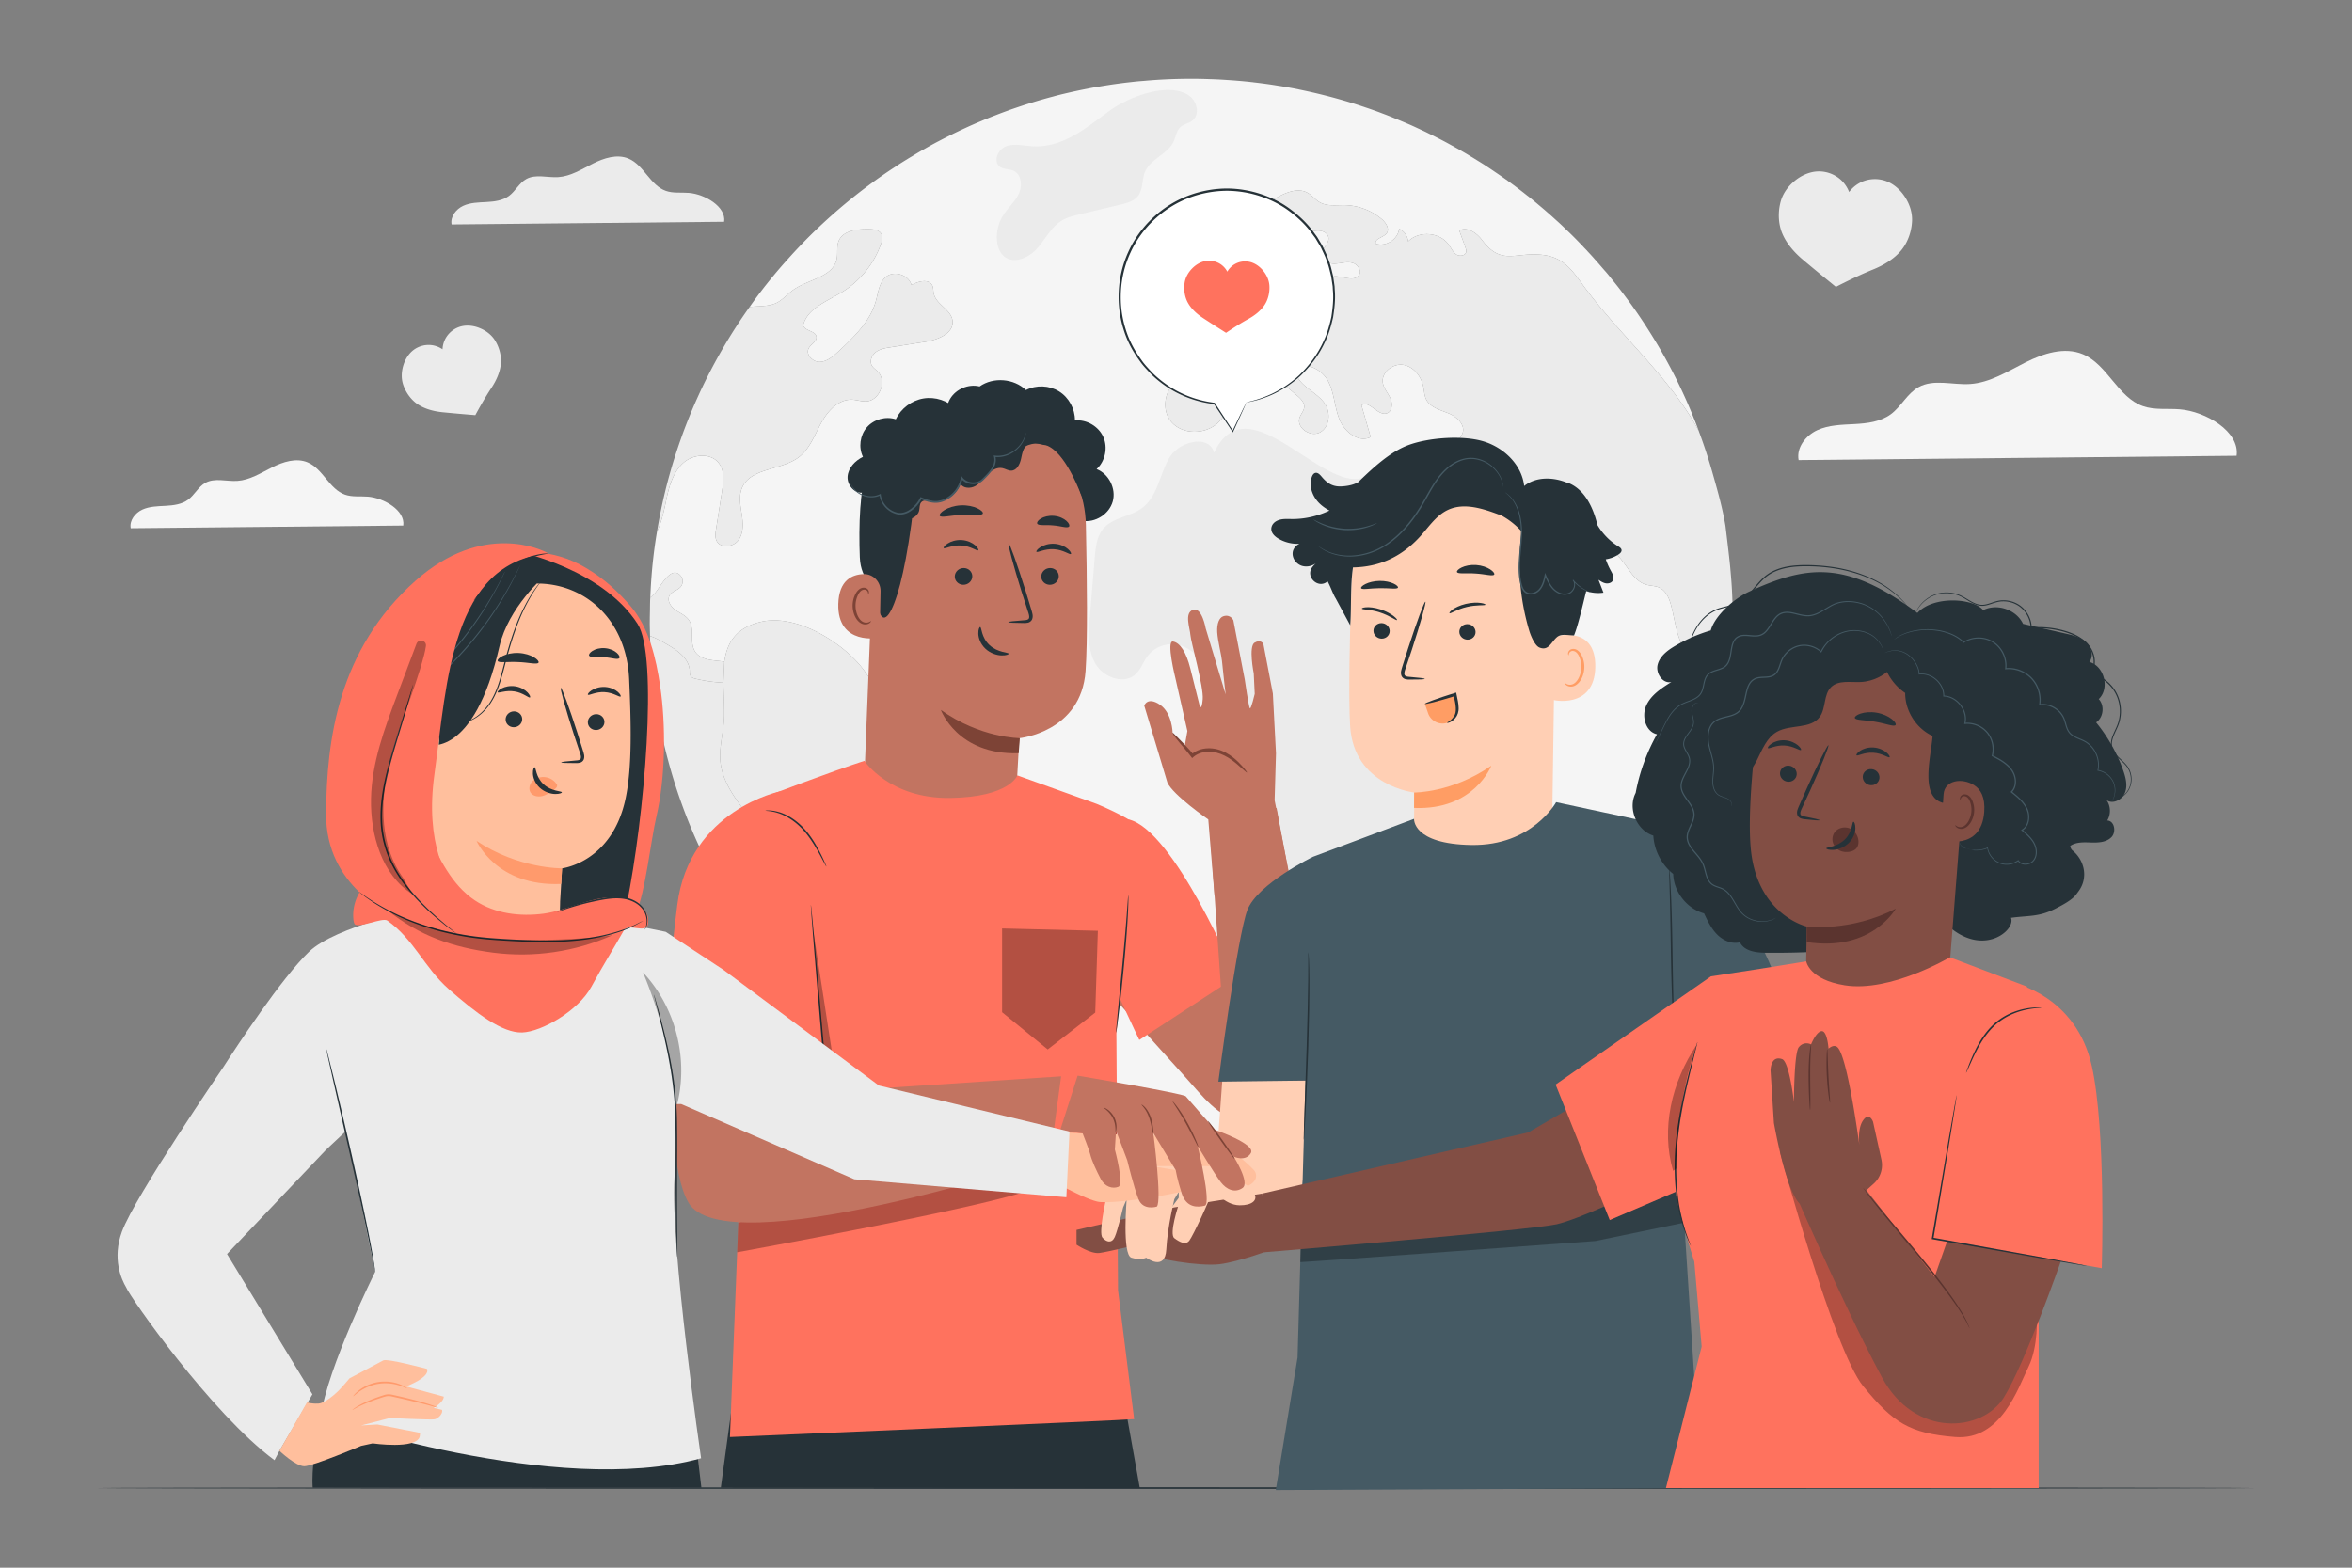
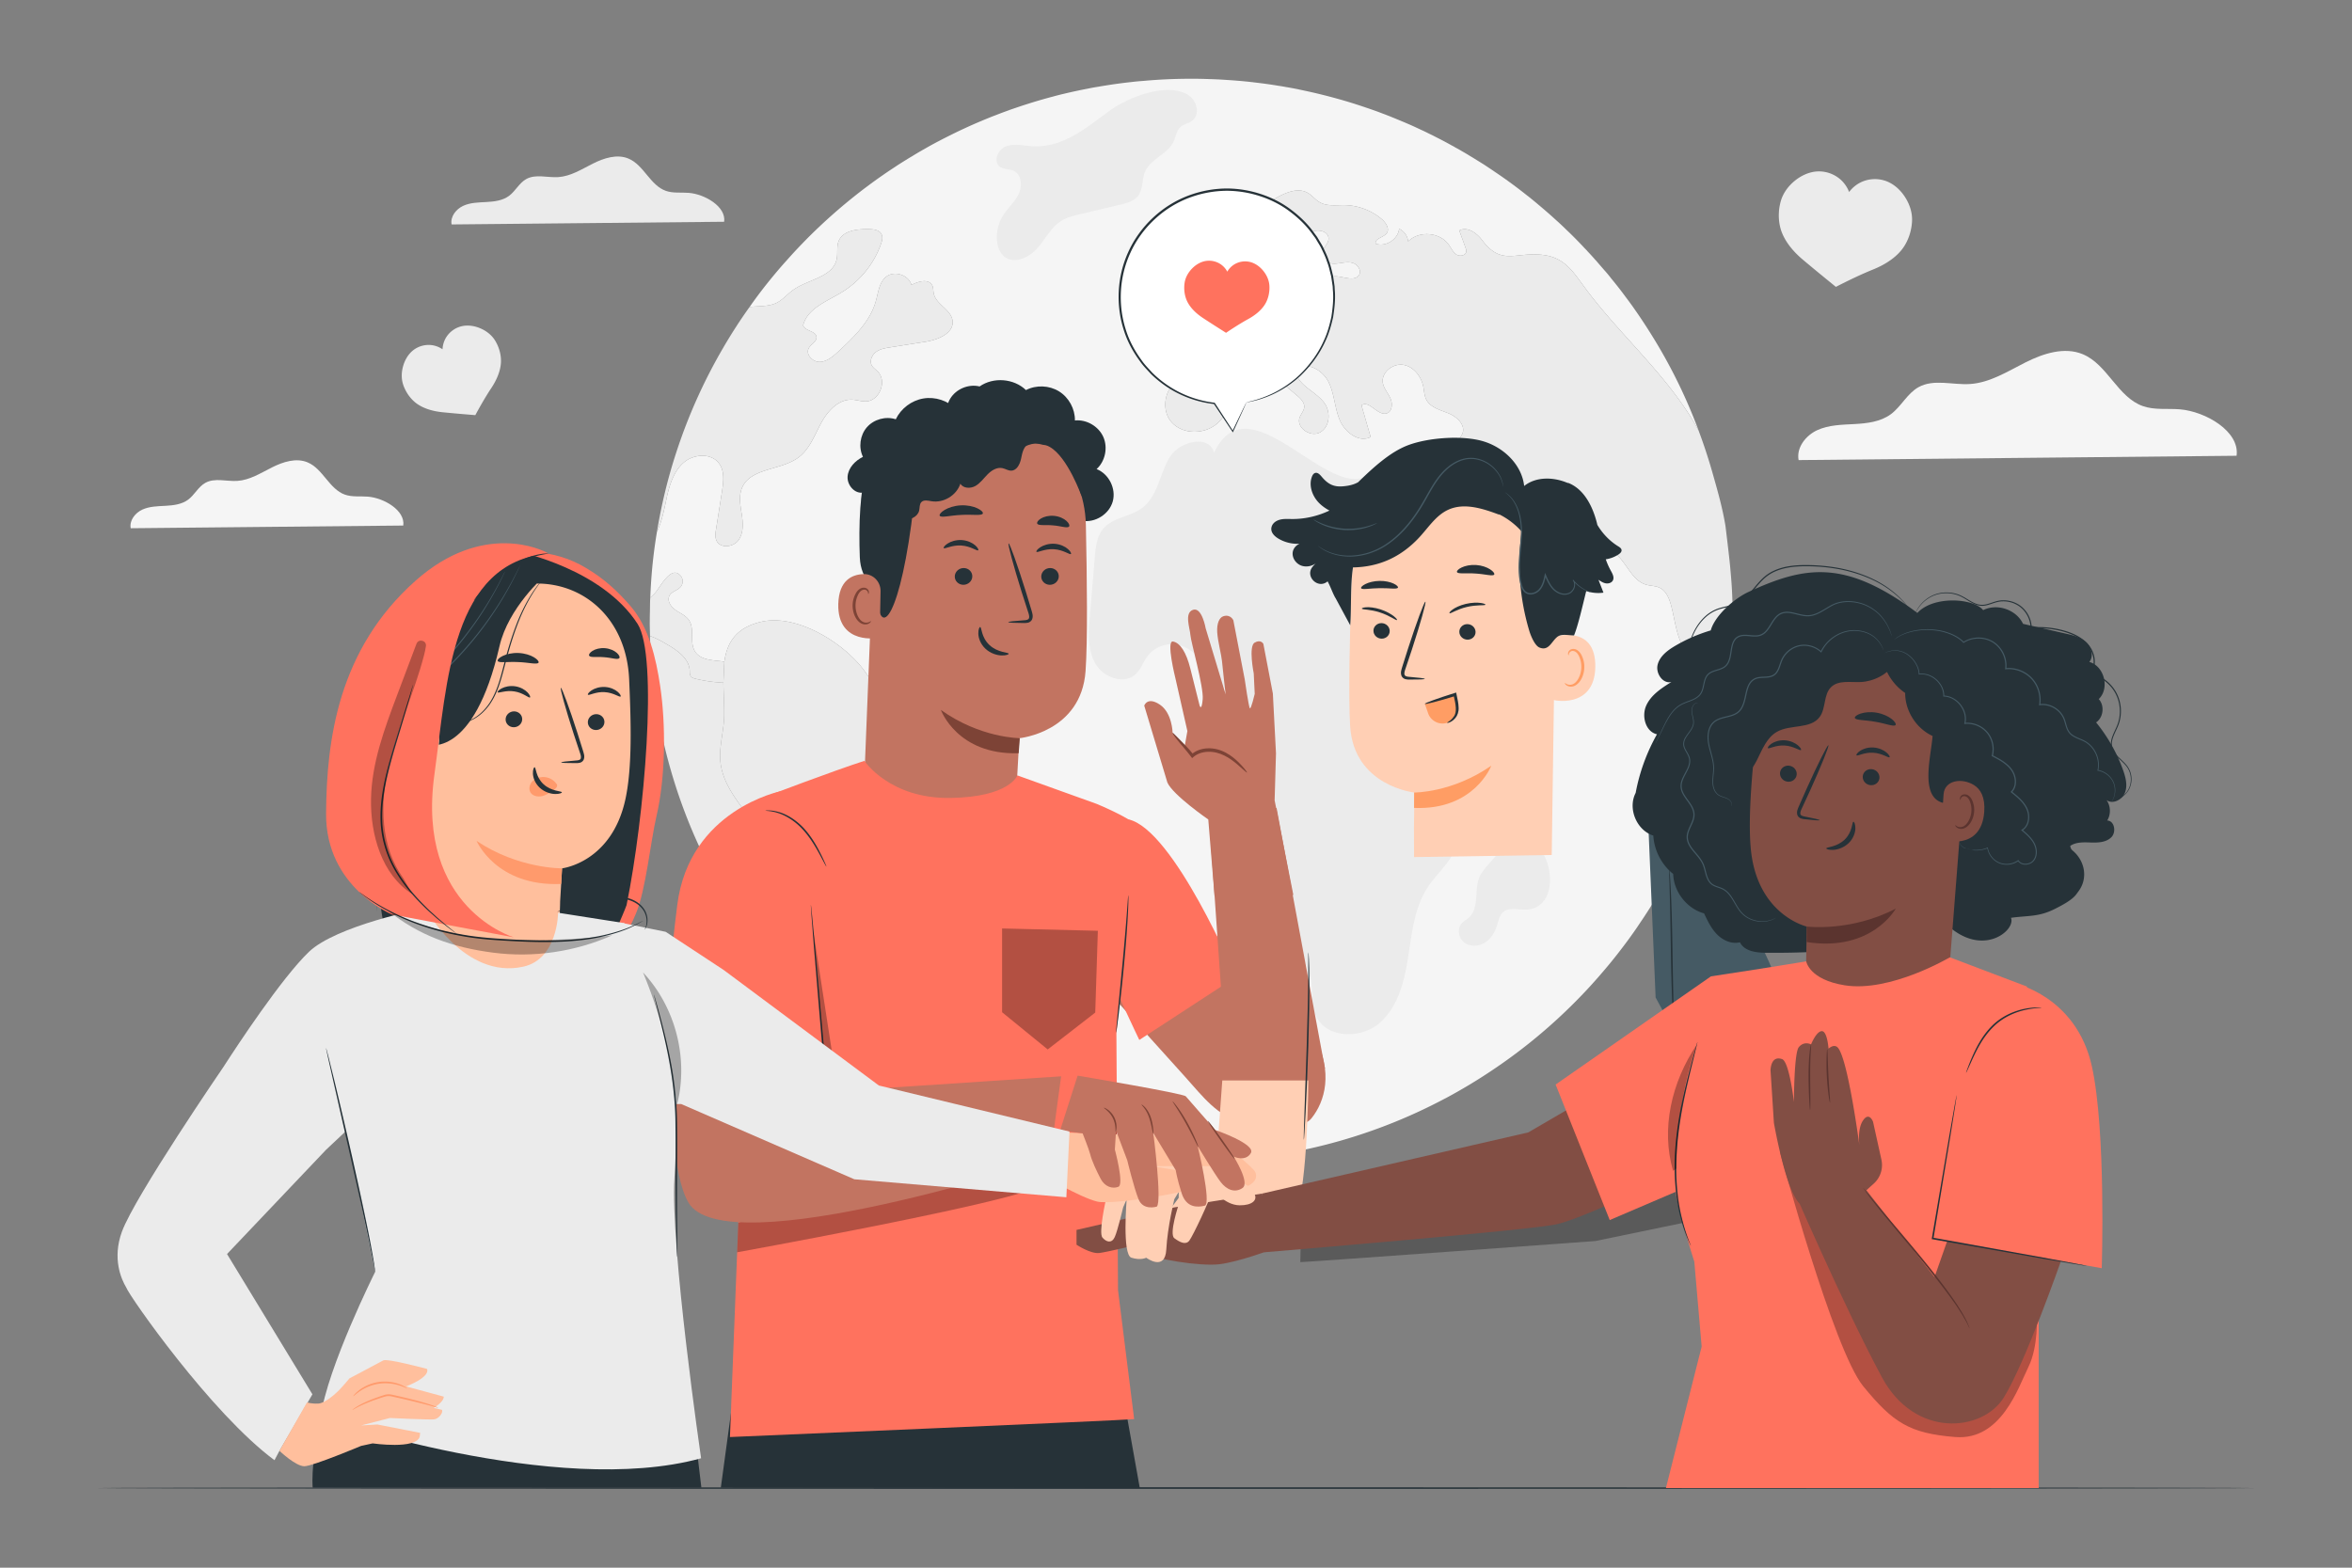
<svg xmlns="http://www.w3.org/2000/svg" viewBox="0 0 750 500" style="enable-background:new 0 0 750 500" xml:space="preserve">
  <rect x="0" y="0" width="750" height="500" fill="#808080" stroke="none" />
  <path style="fill:#f5f5f5" d="M536.009 204.925c-1.695-3.826-2.077-8.062-3.198-12.08-.601-2.159-1.612-4.455-3.635-5.412-1.339-.628-2.925-.546-4.345-.984-5.111-1.53-6.505-8.663-11.342-10.878-1.53-.683-3.225-.82-4.865-1.011-6.477-.765-13.173-3.006-17.245-8.089-1.339-1.64-2.351-3.58-3.99-4.919-1.667-1.34-4.236-1.913-5.849-.547 1.366 2.733 2.706 5.466 4.045 8.172 1.23 2.46 2.487 5.001 4.536 6.805 2.077 1.831 5.138 2.788 7.625 1.64.82-.382 1.64-1.011 2.569-.902.656.082 1.23.547 1.667 1.066 3.525 3.908 2.378 10.385-1.066 14.376-3.416 3.963-8.5 6.04-13.392 7.98-1.749.684-3.608 1.394-5.466 1.066-3.389-.629-5.193-4.318-6.177-7.625-2.214-7.325-3.28-15.278-7.816-21.454-1.448-1.941-3.252-3.717-4.126-5.985-.929-2.46-.711-5.33-2.187-7.489-1.53-2.268-4.783-3.58-5.001-6.313-.137-1.913 1.448-3.608 3.197-4.428 1.749-.847 3.717-1.093 5.521-1.831.711-.301 1.503-.82 1.531-1.585 0-1.148-1.585-1.612-1.995-2.678-.437-1.203.793-2.323 1.312-3.498 1.121-2.678-1.667-5.384-4.373-6.477-2.678-1.093-5.931-1.886-7.188-4.51-.574-1.202-.628-2.596-.874-3.908-.629-3.307-3.061-6.505-6.395-7.051-3.362-.547-7.079 2.432-6.532 5.767.328 1.831 1.694 3.252 2.432 4.947.765 1.695.547 4.209-1.202 4.756-2.87.874-5.63-4.373-8.035-2.569.984 3.362 1.94 6.724 2.924 10.112-3.772 1.913-8.281-1.558-9.894-5.493-1.613-3.908-1.667-8.391-3.58-12.162-1.913-3.798-7.078-6.613-10.358-3.935-.164 4.865 6.259 6.833 9.101 10.769 2.05 2.842 1.749 7.461-1.285 9.265-3.006 1.804-7.789-1.339-6.641-4.646.41-1.148 1.366-2.104 1.476-3.334.109-1.531-1.175-2.76-2.35-3.744-1.831-1.558-3.663-3.089-5.493-4.619-1.176-.984-2.433-2.022-3.909-2.46-3.771-1.093-7.543 1.968-9.538 5.33-1.995 3.389-3.116 7.352-5.876 10.167-3.962 4.1-11.478 4.345-15.195.054-3.744-4.291-1.831-12.326 3.662-13.883 2.077-.574 4.701-.519 5.794-2.351 1.913-3.252-3.553-7.407-1.667-10.686 1.448-2.514 5.275-1.366 8.063-2.214 2.76-.847 4.318-3.635 5.958-6.04 1.613-2.378 4.155-4.783 6.997-4.155-.219-1.667-.437-3.471.301-4.974.738-1.53 2.815-2.515 4.181-1.53-1.393 2.295.274 5.493 2.706 6.641 2.432 1.148 5.275.875 7.953.574 2.679-.328 6.04-1.312 6.259-3.99.082-.875-.246-1.804.082-2.624 1.175-3.198 7.078 1.202 9.347-1.367 1.312-1.339-.137-3.717-1.968-4.154-1.804-.465-3.69.219-5.548.273-1.858.082-4.127-.902-4.209-2.76-.082-1.831 1.968-3.143 2.187-4.947.355-3.061-4.838-3.854-6.669-1.367-1.804 2.487-1.175 5.903-.628 8.937.574 3.034.847 6.614-1.394 8.746-.956 1.448-3.443.683-4.263-.847-.848-1.53-.656-3.389-.793-5.111-.136-1.749-.901-3.717-2.596-4.182-1.175-.328-2.432.246-3.635.41-4.755.574-8.062-5.575-6.559-10.112 1.476-4.565 5.794-7.489 9.976-9.812 3.061-1.694 6.859-3.28 9.893-1.558 1.421.792 2.405 2.159 3.799 2.979 2.405 1.421 5.384.902 8.145.956 4.345.109 8.636 1.776 11.888 4.619 1.23 1.12 2.378 2.979 1.422 4.318-1.039 1.421-4.017 1.722-3.498 3.389 3.225 1.066 7.079-1.421 7.434-4.783 1.585.711 2.733 2.323 2.87 4.045 3.471-3.526 10.14-3.006 12.982 1.066.765 1.066 1.312 2.35 2.405 3.089 1.093.711 3.006.355 3.143-.93.055-.41-.082-.82-.219-1.203-.656-1.858-1.339-3.689-1.995-5.521 2.542-1.367 5.548.765 7.27 3.061 6.395 8.554 10.96 3.416 19.978 4.81 6.094.929 8.773 4.837 12.217 9.566 10.549 14.539 24.488 26.456 34.081 41.651a71.486 71.486 0 0 1 2.814 4.837c-.163-.41-.3-.819-.464-1.229a168.415 168.415 0 0 0-13.938-28.341 197.605 197.605 0 0 0-3.608-5.657 154.442 154.442 0 0 0-2.35-3.444c-1.011-1.476-2.077-2.897-3.143-4.318a107.258 107.258 0 0 0-2.569-3.362 133.601 133.601 0 0 0-1.858-2.296 36.523 36.523 0 0 0-2.132-2.569l-2.296-2.651a9.925 9.925 0 0 0-.738-.82c-.792-.929-1.64-1.831-2.487-2.733a.784.784 0 0 0-.246-.273 16.762 16.762 0 0 0-.711-.738c-.683-.765-1.421-1.503-2.132-2.241a110.92 110.92 0 0 0-3.608-3.553 78.972 78.972 0 0 0-3.115-2.924c-.929-.847-1.859-1.695-2.815-2.515-.929-.82-1.859-1.612-2.815-2.405a122.764 122.764 0 0 0-3.526-2.897h-.027a151.27 151.27 0 0 0-10.221-7.516 142.37 142.37 0 0 0-2.597-1.749c-.874-.602-1.776-1.148-2.651-1.695-.902-.546-1.776-1.12-2.679-1.639a70.027 70.027 0 0 0-2.706-1.613 44.568 44.568 0 0 0-2.186-1.23 11.701 11.701 0 0 0-1.121-.629 111.745 111.745 0 0 0-4.728-2.514c-.792-.41-1.586-.82-2.405-1.203a64.273 64.273 0 0 0-3.089-1.476 2.457 2.457 0 0 0-.465-.219c-.929-.437-1.858-.874-2.815-1.284a245.561 245.561 0 0 0-4.017-1.694c-1.53-.629-3.061-1.257-4.619-1.831a117.507 117.507 0 0 0-5.193-1.858 173.527 173.527 0 0 0-5.302-1.722 177.353 177.353 0 0 0-16.152-4.073c-.054-.027-.137-.027-.191-.055-1.394-.273-2.788-.546-4.181-.765-.109-.028-.191-.055-.274-.055a37.98 37.98 0 0 0-1.859-.301c-2.596-.437-5.22-.793-7.871-1.093-.3-.054-.628-.082-.957-.109-.765-.109-1.53-.164-2.323-.246a163.925 163.925 0 0 0-5.275-.41 125.016 125.016 0 0 0-5.548-.273 137.86 137.86 0 0 0-5.821-.11c-5.138 0-10.222.219-15.251.683a74.138 74.138 0 0 0-3.553.328c-1.23.136-2.46.273-3.689.437-1.23.164-2.46.328-3.663.52-1.23.191-2.432.382-3.663.601a62.861 62.861 0 0 0-3.142.574 170.262 170.262 0 0 0-7.625 1.64 82.492 82.492 0 0 0-3.526.902c-1.175.301-2.35.629-3.498.957-1.941.546-3.826 1.148-5.712 1.749h-.027c-1.53.519-3.088 1.039-4.591 1.558a.214.214 0 0 0-.11.054 133.538 133.538 0 0 0-4.592 1.722l-.246.082a188.597 188.597 0 0 0-4.154 1.695 142.71 142.71 0 0 0-5.084 2.241 148.87 148.87 0 0 0-4.181 1.995 223.82 223.82 0 0 0-4.4 2.241 12.53 12.53 0 0 1-.164.082 123.478 123.478 0 0 0-4.154 2.295 94.51 94.51 0 0 0-4.209 2.488h-.027a182.759 182.759 0 0 0-3.881 2.405c-.492.301-.957.629-1.448.956a129.454 129.454 0 0 0-4.018 2.706c-1.64 1.121-3.225 2.296-4.81 3.471a164.614 164.614 0 0 0-4.1 3.17c-7.734 6.176-14.95 12.981-21.482 20.361-2.323 2.569-4.51 5.193-6.641 7.871-1.804 2.296-3.553 4.619-5.221 7.024.438-.055.875-.11 1.312-.137 2.46-.191 5.056-.109 7.27-1.175 2.05-1.011 3.498-2.843 5.357-4.154 4.755-3.389 12.545-4.018 13.829-9.702.437-1.913-.082-3.99.628-5.821 1.339-3.416 5.903-3.908 9.566-3.853 1.558 0 3.389.218 4.1 1.585.519.956.218 2.159-.164 3.171-2.241 6.395-6.778 11.916-12.545 15.414-4.756 2.897-10.96 5.138-12.271 10.549.656 1.831 3.99 1.695 4.263 3.608.192 1.53-1.776 2.323-2.487 3.69-1.039 1.995 1.339 4.427 3.608 4.318 2.268-.109 4.154-1.749 5.821-3.28 4.974-4.619 10.194-9.593 11.998-16.152.765-2.706 1.038-5.876 3.225-7.68 2.597-2.131 7.242-.656 8.117 2.597 2.159-1.202 5.521-2.104 6.641.137.382.793.273 1.722.464 2.569.711 3.498 5.494 5.083 5.985 8.609.574 4.072-4.646 6.177-8.718 6.805-3.69.574-7.379 1.148-11.069 1.749-1.612.246-3.279.519-4.591 1.476-1.312.984-2.131 2.842-1.367 4.291.438.793 1.285 1.312 1.913 1.968 3.061 3.061.547 9.374-3.771 9.511-1.476.055-2.925-.492-4.4-.546-4.373-.191-7.844 3.662-9.921 7.516-2.077 3.853-3.635 8.254-7.133 10.877-5.63 4.236-15.332 3.252-18.065 9.757-1.093 2.623-.519 5.575-.082 8.39.438 2.788.628 5.903-1.011 8.226-1.612 2.296-5.821 2.788-7.024.219-.519-1.121-.355-2.432-.164-3.635.656-4.045 1.284-8.09 1.913-12.134.464-3.007.874-6.368-.902-8.828-2.487-3.443-8.063-3.115-11.288-.355-3.197 2.76-4.536 7.079-5.438 11.205-.656 3.061-1.422 7.379-3.116 10.877v.001a158.155 158.155 0 0 0-1.394 10.303 172.936 172.936 0 0 0-.738 10.686c.437-.356.902-.793 1.394-1.312 1.722-1.777 5.193-9.292 8.308-5.603.792.929.82 2.433.055 3.417-.956 1.23-2.87 1.503-3.608 2.842-.902 1.585.355 3.553 1.831 4.592 1.476 1.066 3.279 1.722 4.318 3.225 1.995 2.87.082 7.215 2.023 10.14 1.667 2.514 5.22 2.678 8.254 3.007.355.055.684.11 1.038.164.848-6.013 3.662-10.905 11.862-12.763 11.314-2.569 26.182 6.805 32.55 15.332 7.106 9.538 10.468 23.039 21.345 27.822 7.789 3.416 18.858 2.187 22.657 9.812 3.389 6.833-2.514 14.512-3.416 22.083-.574 5.001 1.066 9.975 1.448 14.976.356 5.029-1.121 10.878-5.684 12.982-2.542 1.148-5.739 1.011-7.789 2.924-3.635 3.444-.656 10.55-4.291 13.993-1.285 1.202-3.061 1.64-4.619 2.432-8.171 4.127-7.953 16.152-4.154 24.488.137.301.273.574.41.874a169.925 169.925 0 0 0 38.836 17.136c15.743 4.783 32.441 7.325 49.741 7.325 29.27 0 56.874-7.297 81.034-20.17h.027c5.248-2.815 10.359-5.876 15.278-9.211a170.336 170.336 0 0 0 21.454-17.054c4.619-4.318 9.02-8.882 13.118-13.693 2.897-3.334 5.63-6.805 8.254-10.359 1.339-1.831 2.651-3.662 3.881-5.548a166.125 166.125 0 0 0 10.303-17.245 166.615 166.615 0 0 0 11.178-26.947 167.91 167.91 0 0 0 6.587-29.271c.519-3.881.929-7.817 1.202-11.779-1.886 1.831-4.346 3.143-6.942 3.088-4.153-.056-7.569-3.527-9.237-7.353z" />
  <path style="fill:#ebebeb" d="M338.635 70.312c-3.422 2.045-5.242 5.906-7.881 8.894-2.639 2.988-7.375 5.117-10.49 2.631-1.5-1.196-2.173-3.172-2.343-5.083a13.031 13.031 0 0 1 1.859-7.912c1.488-2.424 3.758-4.332 5.017-6.882 1.26-2.551 1.002-6.284-1.579-7.48-1.396-.647-3.152-.393-4.391-1.306-2.226-1.641-.632-5.517 1.954-6.496 2.586-.979 5.456-.22 8.216-.044 10.011.639 17.373-5.916 24.898-11.361 5.853-4.235 18.32-9.236 25.094-4.91 2.703 1.726 3.759 6.163 1.213 8.113-1.139.872-2.711 1.067-3.771 2.033-1.272 1.159-1.452 3.063-2.181 4.622-1.895 4.052-7.359 5.523-9.118 9.636-1.059 2.476-.581 5.555-2.214 7.697-1.295 1.698-3.539 2.297-5.617 2.791l-13.055 3.104c-1.935.459-3.904.932-5.611 1.953zM455.336 282.888c-4.331 6.526-5.117 14.681-6.319 22.42-1.202 7.74-3.266 15.965-9.213 21.061-5.947 5.096-16.87 4.795-20.142-2.321-1.777-3.863-.865-8.418-1.834-12.558-1.263-5.392-5.555-9.554-7.592-14.704-1.738-4.394-1.742-9.248-1.884-13.97-.774-25.808-7.068-52.743-24.638-71.661-2.158-2.324-4.609-4.588-7.675-5.402-3.645-.967-7.809.469-10.083 3.478-1.411 1.867-2.139 4.25-3.866 5.828-3.755 3.429-10.311.972-12.819-3.451-2.508-4.423-2.16-9.844-1.741-14.911l1.56-18.849c.272-3.287.641-6.814 2.798-9.309 3.067-3.546 8.569-3.714 12.321-6.525 4.92-3.686 5.576-10.716 8.678-16.024 3.102-5.307 12.814-7.551 14.25-1.574 10.271-21.984 32.97 10.676 46.467 8.221 3.919-.713 7.749-2.596 11.695-2.044 6.967.975 10.565 8.651 12.936 15.275l11.805 32.985c1.499 4.188 3.435 8.844 7.583 10.451 3.179 1.232 6.872.292 10.076 1.458 8.47 3.081 5.716 16.411-1.1 22.309-6.816 5.897-16.382 9.618-19.622 18.029-2.441 6.336-.494 13.761-3.121 20.022-1.88 4.481-5.833 7.719-8.52 11.766zM487.49 290.055c-2.784.39-6.069-.984-8.184.867-1.235 1.079-1.507 2.851-1.998 4.417-.68 2.172-1.985 4.227-3.944 5.387-1.958 1.16-4.622 1.257-6.437-.117-1.815-1.374-2.369-4.305-.884-6.03.676-.786 1.649-1.251 2.402-1.963 3.695-3.491 1.165-9.966 3.974-14.116 1.656-2.447 4.263-4.931 6.083-7.411 1.399-1.907 1.912-3.419 4.485-3.926 11.257-2.217 16.345 21.234 4.503 22.892z" />
  <g style="opacity:.6">
    <path style="fill:#263238" d="M283.741 341.224a142.743 142.743 0 0 1 0 0z" />
  </g>
  <g style="opacity:.6">
    <path style="fill:#263238" d="M207.363 190.604v-.027.027c-.027.328-.055.628-.055.956-.041 1.025-.037 2.074-.055 3.116.017-1.042.014-2.091.055-3.116 0-.328.028-.628.055-.956z" />
  </g>
  <path style="fill:#ebebeb" d="M229.746 243.188c-.547-4.947 1.094-9.894 1.175-14.895.055-3.444-.191-7.079-.246-10.549a47.486 47.486 0 0 1-8.773-1.23c-.602-.137-1.257-.328-1.612-.82-.383-.519-.328-1.202-.356-1.831-.218-3.88-3.963-6.449-7.324-8.39-1.722-1.011-3.471-1.995-5.33-2.624 0 .41 0 .793.027 1.203.683 19.213 4.51 37.661 10.987 54.797a165.47 165.47 0 0 0 10.55 22.63c1.694 3.143 3.553 6.231 5.493 9.265 2.405 3.744 4.919 7.407 7.625 10.932a144.861 144.861 0 0 0 8.008 9.866c3.854 4.4 7.926 8.582 12.216 12.572a168.234 168.234 0 0 0 11.889 10.112c-9.429-25.308-18.312-51.135-34.436-72.671-4.235-5.632-9.1-11.371-9.893-18.367z" />
  <path style="fill:#ebebeb" d="M230.976 211.047c-.355-.054-.683-.109-1.038-.164-3.034-.328-6.587-.492-8.254-3.007-1.94-2.924-.027-7.27-2.023-10.14-1.039-1.503-2.843-2.159-4.318-3.225-1.476-1.038-2.733-3.006-1.831-4.592.738-1.339 2.651-1.612 3.608-2.842.765-.984.738-2.487-.055-3.417-3.115-3.689-6.587 3.826-8.308 5.603-.492.519-.957.956-1.394 1.312v.027c-.027.328-.055.628-.055.956-.041 1.025-.037 2.074-.055 3.116-.017 1.042-.055 2.077-.055 3.116 0 .847-.014.803 0 1.647s.055 2.575.082 3.409c1.858.629 3.607 1.612 5.329 2.624 3.361 1.94 7.106 4.509 7.324 8.39.027.629-.027 1.312.356 1.831.355.492 1.011.683 1.612.82a47.486 47.486 0 0 0 8.773 1.23" />
  <path style="fill:#ebebeb" d="M230.675 217.743c.055 3.471.301 7.106.246 10.549-.082 5.001-1.722 9.948-1.175 14.895.793 6.996 5.658 12.735 9.894 18.366 16.124 21.536 25.007 47.363 34.436 72.671h.027a122.7 122.7 0 0 0 5.329 3.99 168.491 168.491 0 0 0 4.308 3.01c1.452.98 2.921 1.937 4.41 2.866a118.9 118.9 0 0 0 3.143 1.913c-.137-.301-.273-.574-.41-.874-3.799-8.336-4.018-20.361 4.154-24.488 1.558-.793 3.334-1.23 4.619-2.432 3.635-3.444.656-10.55 4.291-13.993 2.05-1.913 5.248-1.776 7.789-2.924 4.564-2.104 6.04-7.953 5.685-12.982-.382-5.001-2.022-9.975-1.448-14.976.902-7.571 6.805-15.25 3.416-22.083-3.799-7.625-14.867-6.395-22.657-9.812-10.877-4.783-14.239-18.284-21.345-27.822-6.367-8.527-21.235-17.901-32.55-15.332-8.199 1.858-11.014 6.751-11.862 12.763M218.049 147.504c3.225-2.76 8.801-3.089 11.288.355 1.776 2.46 1.366 5.821.902 8.828-.629 4.045-1.257 8.09-1.913 12.134-.192 1.203-.356 2.514.164 3.635 1.202 2.569 5.411 2.077 7.024-.219 1.64-2.323 1.449-5.438 1.011-8.226-.437-2.815-1.011-5.767.082-8.39 2.733-6.505 12.435-5.521 18.065-9.757 3.498-2.624 5.056-7.024 7.133-10.877 2.077-3.854 5.548-7.707 9.921-7.516 1.475.055 2.924.601 4.4.546 4.318-.137 6.832-6.45 3.771-9.511-.629-.656-1.476-1.175-1.913-1.968-.765-1.448.054-3.307 1.367-4.291 1.312-.956 2.979-1.23 4.591-1.476 3.69-.602 7.379-1.176 11.069-1.749 4.072-.629 9.292-2.733 8.718-6.805-.492-3.526-5.275-5.111-5.985-8.609-.191-.847-.082-1.776-.464-2.569-1.121-2.241-4.482-1.339-6.641-.137-.875-3.252-5.521-4.728-8.117-2.597-2.186 1.804-2.459 4.974-3.225 7.68-1.804 6.559-7.024 11.533-11.998 16.152-1.667 1.531-3.553 3.17-5.821 3.28-2.269.11-4.647-2.323-3.608-4.318.711-1.367 2.678-2.159 2.487-3.69-.273-1.913-3.607-1.777-4.263-3.608 1.312-5.411 7.516-7.652 12.271-10.549 5.767-3.498 10.303-9.019 12.545-15.414.382-1.011.683-2.214.164-3.171-.711-1.366-2.542-1.585-4.1-1.585-3.662-.055-8.227.437-9.566 3.853-.711 1.831-.191 3.908-.628 5.821-1.285 5.685-9.074 6.313-13.829 9.702-1.859 1.312-3.307 3.143-5.357 4.154-2.214 1.066-4.81.984-7.27 1.175-.437.027-.874.082-1.312.137a154.338 154.338 0 0 0-4.349 6.388 171.434 171.434 0 0 0-4.041 6.593 170.913 170.913 0 0 0-14.977 33.398 165.646 165.646 0 0 0-3.546 12.455 172.632 172.632 0 0 0-2.604 12.825c1.694-3.498 2.46-7.816 3.116-10.878.901-4.123 2.24-8.441 5.438-11.201zM552.189 209.161s-4.346 3.17-6.942 3.115c-4.154-.054-7.571-3.525-9.238-7.352-1.695-3.826-2.077-8.062-3.198-12.08-.601-2.159-1.612-4.455-3.635-5.412-1.339-.628-2.925-.546-4.345-.984-5.111-1.53-6.505-8.663-11.342-10.878-1.53-.683-3.225-.82-4.865-1.011-6.477-.765-13.173-3.006-17.245-8.089-1.339-1.64-2.351-3.58-3.99-4.919-1.667-1.34-4.236-1.913-5.849-.547 1.366 2.733 2.706 5.466 4.045 8.172 1.23 2.46 2.487 5.001 4.536 6.805 2.077 1.831 5.138 2.788 7.625 1.64.82-.382 1.64-1.011 2.569-.902.656.082 1.23.547 1.667 1.066 3.525 3.908 2.378 10.385-1.066 14.376-3.416 3.963-8.5 6.04-13.392 7.98-1.749.684-3.608 1.394-5.466 1.066-3.389-.629-5.193-4.318-6.177-7.625-2.214-7.325-3.28-15.278-7.816-21.454-1.448-1.941-3.252-3.717-4.126-5.985-.929-2.46-.711-5.33-2.187-7.489-1.53-2.268-4.783-3.58-5.001-6.313-.137-1.913 1.448-3.608 3.197-4.428 1.749-.847 3.717-1.093 5.521-1.831.711-.301 1.503-.82 1.531-1.585 0-1.148-1.585-1.612-1.995-2.678-.437-1.203.793-2.323 1.312-3.498 1.121-2.678-1.667-5.384-4.373-6.477-2.678-1.093-5.931-1.886-7.188-4.51-.574-1.202-.628-2.596-.874-3.908-.629-3.307-3.061-6.505-6.395-7.051-3.362-.547-7.079 2.432-6.532 5.767.328 1.831 1.694 3.252 2.432 4.947.765 1.695.547 4.209-1.202 4.756-2.87.874-5.63-4.373-8.035-2.569.984 3.362 1.94 6.724 2.924 10.112-3.772 1.913-8.281-1.558-9.894-5.493-1.613-3.908-1.667-8.391-3.58-12.162-1.913-3.798-7.078-6.613-10.358-3.935-.164 4.865 6.259 6.833 9.101 10.769 2.05 2.842 1.749 7.461-1.285 9.265-3.006 1.804-7.789-1.339-6.641-4.646.41-1.148 1.366-2.104 1.476-3.334.109-1.531-1.175-2.76-2.35-3.744-1.831-1.558-3.663-3.089-5.493-4.619-1.176-.984-2.433-2.022-3.909-2.46-3.771-1.093-7.543 1.968-9.538 5.33-1.995 3.389-3.116 7.352-5.876 10.167-3.962 4.1-11.478 4.345-15.195.054-3.744-4.291-1.831-12.326 3.662-13.883 2.077-.574 4.701-.519 5.794-2.351 1.913-3.252-3.553-7.407-1.667-10.686 1.448-2.514 5.275-1.366 8.063-2.214 2.76-.847 4.318-3.635 5.958-6.04 1.613-2.378 4.155-4.783 6.997-4.155-.219-1.667-.437-3.471.301-4.974.738-1.53 2.815-2.515 4.181-1.53-1.393 2.295.274 5.493 2.706 6.641 2.432 1.148 5.275.875 7.953.574 2.679-.328 6.04-1.312 6.259-3.99.082-.875-.246-1.804.082-2.624 1.175-3.198 7.078 1.202 9.347-1.367 1.312-1.339-.137-3.717-1.968-4.154-1.804-.465-3.69.219-5.548.273-1.858.082-4.127-.902-4.209-2.76-.082-1.831 1.968-3.143 2.187-4.947.355-3.061-4.838-3.854-6.669-1.367-1.804 2.487-1.175 5.903-.628 8.937.574 3.034.847 6.614-1.394 8.746-.956 1.448-3.443.683-4.263-.847-.848-1.53-.656-3.389-.793-5.111-.136-1.749-.901-3.717-2.596-4.182-1.175-.328-2.432.246-3.635.41-4.755.574-8.062-5.575-6.559-10.112 1.476-4.565 5.794-7.489 9.976-9.812 3.061-1.694 6.859-3.28 9.893-1.558 1.421.792 2.405 2.159 3.799 2.979 2.405 1.421 5.384.902 8.145.956 4.345.109 8.636 1.776 11.888 4.619 1.23 1.12 2.378 2.979 1.422 4.318-1.039 1.421-4.017 1.722-3.498 3.389 3.225 1.066 7.079-1.421 7.434-4.783 1.585.711 2.733 2.323 2.87 4.045 3.471-3.526 10.14-3.006 12.982 1.066.765 1.066 1.312 2.35 2.405 3.089 1.093.711 3.006.355 3.143-.93.055-.41-.082-.82-.219-1.203-.656-1.858-1.339-3.689-1.995-5.521 2.542-1.367 5.548.765 7.27 3.061 6.395 8.554 10.96 3.416 19.978 4.81 6.094.929 8.773 4.837 12.217 9.566 10.549 14.539 24.488 26.456 34.081 41.651a71.486 71.486 0 0 1 2.814 4.837v.028c.82 2.186 1.592 4.387 2.32 6.604a176.188 176.188 0 0 1 2.053 6.706c1.66 5.863 3.119 10.866 4.141 16.951 0 0 1.2 9.766 1.489 12.948.221 2.435.437 4.872.571 7.325.133 2.453.208 4.919.222 7.407l-.305 13.746z" />
  <path style="fill:#f5f5f5" d="M128.592 167.617c.665-4.831-6.153-8.806-11.277-9.218-2.443-.197-4.981.176-7.296-.63-5.015-1.748-7.018-8.227-11.911-10.291-3.658-1.543-7.87-.169-11.417 1.616-3.547 1.785-7.051 4.031-11.014 4.285-3.447.221-7.189-1.058-10.205.626-2.247 1.255-3.424 3.844-5.495 5.371-2.026 1.495-4.669 1.811-7.183 1.948-2.514.137-5.117.162-7.406 1.21-2.289 1.048-4.183 3.469-3.708 5.941l86.912-.858z" />
  <path style="fill:#ebebeb" d="M230.917 70.727c.665-4.831-6.153-8.806-11.277-9.218-2.443-.197-4.981.176-7.296-.63-5.015-1.748-7.018-8.227-11.911-10.291-3.658-1.543-7.87-.169-11.417 1.615s-7.051 4.031-11.014 4.285c-3.447.221-7.189-1.058-10.205.626-2.247 1.255-3.424 3.844-5.495 5.371-2.026 1.494-4.669 1.811-7.183 1.948-2.514.137-5.117.162-7.406 1.21-2.289 1.048-4.183 3.469-3.708 5.941l86.912-.857z" />
  <path style="fill:#f5f5f5" d="M713.195 145.361c1.069-7.763-9.888-14.15-18.121-14.813-3.926-.316-8.004.284-11.724-1.013-8.059-2.809-11.278-13.22-19.141-16.536-5.879-2.479-12.647-.272-18.346 2.596-5.699 2.868-11.331 6.478-17.698 6.886-5.538.355-11.553-1.699-16.398 1.006-3.611 2.016-5.502 6.177-8.83 8.631-3.256 2.402-7.503 2.91-11.543 3.13-4.04.22-8.222.26-11.901 1.945-3.679 1.684-6.722 5.574-5.958 9.547l139.66-1.379z" />
  <path style="fill:#ebebeb" d="M609.709 70.51c.121-2.684-.76-5.357-2.21-7.62-1.42-2.216-3.435-4.107-5.886-5.068a10.412 10.412 0 0 0-8.153.282 10.352 10.352 0 0 0-3.816 3.134 10.335 10.335 0 0 0-2.487-3.742 10.413 10.413 0 0 0-7.655-2.819c-2.629.145-5.134 1.311-7.176 2.971-2.085 1.695-3.759 3.958-4.484 6.545-.908 3.241-.849 6.957.406 10.079 1.326 3.298 3.857 6.195 6.572 8.488 4.565 3.856 10.607 8.736 10.607 8.736s6.3-3.303 11.843-5.537c3.296-1.328 6.608-3.288 8.898-6.005 2.171-2.571 3.389-6.083 3.541-9.444zM157.849 108.574c-1.088-1.754-2.806-3.065-4.706-3.87-1.861-.788-3.959-1.112-5.928-.658a7.997 7.997 0 0 0-5.044 3.716 7.953 7.953 0 0 0-1.058 3.641 7.933 7.933 0 0 0-3.199-1.292 7.997 7.997 0 0 0-6.074 1.535c-1.603 1.233-2.685 3.058-3.258 4.996-.586 1.978-.665 4.139-.001 6.093.831 2.447 2.48 4.777 4.63 6.211 2.271 1.514 5.132 2.252 7.847 2.528 4.566.463 10.512.934 10.512.934s2.559-4.827 5.102-8.646c1.512-2.272 2.761-4.95 3.033-7.666.257-2.572-.494-5.325-1.856-7.522z" />
  <path style="fill:#263238" d="M719.156 474.606c0 .144-154.096.26-344.14.26-190.109 0-344.172-.117-344.172-.26s154.063-.26 344.172-.26c190.044 0 344.14.116 344.14.26z" />
  <path style="fill:#fff" d="M397.448 128.324a34.038 34.038 0 0 0 18.063-9.546c13.304-13.417 13.213-35.079-.204-48.383-13.417-13.304-35.078-13.213-48.383.204-13.304 13.417-13.213 35.079.204 48.383a34.053 34.053 0 0 0 20.09 9.676l5.891 8.936 4.339-9.27z" />
  <path style="fill:#263238" d="M397.448 128.324s-.079.226-.258.636l-.804 1.807-3.139 6.891-.113.247-.152-.228-5.942-8.903.152.094c-5.044-.565-10.917-2.39-16.306-6.326a34.574 34.574 0 0 1-3.903-3.298c-1.169-1.296-2.46-2.548-3.492-4.065-2.169-2.931-4.058-6.318-5.204-10.114-2.383-7.524-2.222-16.549 1.492-24.675 3.636-8.102 10.846-15.113 19.942-18.279a35.352 35.352 0 0 1 11.426-1.996c3.836.007 7.601.669 11.113 1.847 3.517 1.168 6.795 2.881 9.617 5.065 2.836 2.151 5.355 4.634 7.303 7.433l.757 1.024c.232.354.436.723.655 1.083.42.728.88 1.429 1.258 2.167.701 1.504 1.441 2.968 1.916 4.515.603 1.502.892 3.073 1.286 4.586.137.77.233 1.541.349 2.301l.163 1.138.057 1.138c.278 3.024-.094 5.949-.514 8.718-.616 2.737-1.356 5.344-2.472 7.664-2.111 4.704-5.117 8.36-8.057 11.165a34.253 34.253 0 0 1-8.658 5.782c-2.607 1.196-4.754 1.815-6.218 2.16-.737.173-1.292.284-1.668.34-.377.064-.578.093-.586.083-.008-.01.178-.059.554-.15.381-.084.945-.222 1.665-.415a35.406 35.406 0 0 0 6.133-2.274 34.55 34.55 0 0 0 8.502-5.825c2.879-2.802 5.814-6.43 7.863-11.077 1.086-2.291 1.797-4.863 2.389-7.557.396-2.727.751-5.603.463-8.573l-.06-1.118-.165-1.117c-.118-.747-.215-1.503-.352-2.258-.395-1.484-.682-3.025-1.28-4.496-.47-1.517-1.203-2.95-1.894-4.423-.373-.722-.827-1.408-1.24-2.121-.215-.352-.417-.714-.644-1.06l-.746-1.002c-1.916-2.739-4.393-5.167-7.176-7.269-2.769-2.135-5.982-3.806-9.427-4.945a34.589 34.589 0 0 0-10.883-1.799 34.677 34.677 0 0 0-11.184 1.958c-8.9 3.097-15.965 9.955-19.538 17.882-3.65 7.95-3.833 16.796-1.52 24.186 1.111 3.729 2.953 7.06 5.07 9.949 1.006 1.496 2.271 2.731 3.413 4.013a34.335 34.335 0 0 0 3.822 3.265c5.28 3.903 11.052 5.746 16.03 6.35l.099.012.053.082 5.841 8.969-.264.019 3.303-6.875.864-1.756c.197-.392.301-.586.309-.575z" />
  <path style="fill:#ff725e" d="M404.774 91.006c-.126-1.711-.886-3.34-1.976-4.665-1.068-1.298-2.488-2.345-4.115-2.77a6.645 6.645 0 0 0-5.148.794 6.612 6.612 0 0 0-2.183 2.275 6.591 6.591 0 0 0-1.859-2.185 6.647 6.647 0 0 0-5.067-1.21c-1.656.29-3.157 1.218-4.327 2.425-1.194 1.232-2.085 2.793-2.349 4.489-.331 2.123-.014 4.475 1.018 6.361 1.089 1.991 2.913 3.638 4.807 4.887 3.186 2.101 7.385 4.74 7.385 4.74s3.746-2.57 7.092-4.404c1.99-1.091 3.942-2.583 5.189-4.479 1.182-1.797 1.69-4.115 1.533-6.258z" />
  <path style="fill:#263238" d="m229.853 474.486 5.602-41.222 119.584-5.703 8.42 47.045z" />
  <path style="fill:#c27461" d="m341.897 303.487 35.877 39.809c5.921 6.57 10.195 12.551 18.706 14.954 5.962 1.684 18.518 2.378 21.688-1.538 4.348-5.372 7.047-14.661.958-26.346-3.963-7.605-38.771-38.684-38.771-38.684l-38.458 11.805" />
  <path style="fill:#ff725e" d="M353.713 310.141c.203 1.967 9.586 21.538 9.586 21.538l30.8-20.093s-19.826-47.101-34.305-50.266l-6.081 48.821z" />
  <path style="fill:#c27461" d="m406.45 255.235.435-14.966-.997-19.064-3.029-15.853s-.796-1.556-2.797-.379c-2.001 1.177-.269 9.827-.269 9.827l.311 6.505s-1.172 5.021-1.549 4.599c-.376-.423-1.632-9.204-1.632-9.204l-3.632-18.858s-.865-2.033-3.182-1.303c-1.286.406-2.126 2.278-1.966 5.074.161 2.796 1.379 7.511 1.507 9.099.128 1.588 1.175 10.757 1.175 10.757l-6.368-21.093s-1.18-6.863-4.039-5.876c-2.859.987-.95 5.911-.821 8.039.129 2.129 4.269 16.488 3.921 20.491-.347 4.004-.983 2.003-.983 2.003l-2.962-11.818c-1.306-5.21-3.278-8.227-5.534-8.607-2.256-.38.77 11.692.77 11.692l3.824 16.869-.95 5.37-3.761-4.834s-.111-6.332-4.067-8.971c-4.02-2.682-4.977.327-4.977.327l7.375 24.507c1.745 4.006 13.044 11.796 13.044 11.796l2.018 24.573 25.105-.5-5.97-30.202z" />
  <path style="fill:#7d4336" d="M397.642 246.39c-.126.122-1.312-1.084-3.351-2.814-2.009-1.659-5.186-3.976-9.185-3.796-1.762.065-3.4.661-4.539 1.65l-.419.364-.365-.481c-1.61-2.123-3.337-3.974-4.364-5.31-1.08-1.33-1.612-2.226-1.494-2.297.087-.05.756.663 1.971 1.874 1.194 1.263 2.9 2.844 4.771 5.188l-.783-.118c1.301-1.199 3.207-1.911 5.177-1.98 2.185-.099 4.24.523 5.862 1.412 1.635.882 2.902 1.962 3.893 2.908 1.955 1.931 2.921 3.311 2.826 3.4z" />
  <path style="fill:#c27461" d="m391.134 340.796-5.322-76.465 21.257-6.664 15.433 83.129z" />
  <path style="fill:#263238" d="M345.081 166.093c4.152.719 8.618-2.103 9.751-6.162 1.133-4.059-1.226-8.785-5.15-10.321 2.754-2.514 3.658-6.845 2.14-10.251-1.518-3.406-5.344-5.628-9.055-5.26.06-3.681-1.931-7.329-5.059-9.271-3.127-1.941-7.28-2.107-10.553-.42-3.857-3.716-10.395-4.226-14.781-1.154-3.531-.866-7.533.809-9.395 3.931-1.862 3.123-1.431 7.44 1.01 10.134" />
  <path style="fill:#c27461" d="M346.161 214.028c.673-9.436.479-28.979.097-46.663-.41-19.009-15.354-34.51-34.334-35.632l-1.886-.112c-20.409-.011-31.82 17.315-31.267 37.717l-3.139 78.573 12.326 11.133c11.233 10.146 29.009 7.032 36.125-6.327l.952-17.268c-.001 0 19.731-1.887 21.126-21.421z" />
  <path style="fill:#7d4336" d="M325.198 235.431s-12.528.015-25.173-9.007c0 0 5.195 14.424 24.805 13.814l.368-4.807z" />
  <path style="fill:#263238" d="M337.619 183.86c-.034 1.477-1.315 2.666-2.858 2.658-1.54-.008-2.764-1.209-2.729-2.686.035-1.477 1.314-2.668 2.855-2.66 1.543.008 2.767 1.211 2.732 2.688zM341.492 176.687c-.367.344-2.39-1.347-5.395-1.516-2.999-.212-5.295 1.204-5.598.817-.151-.173.241-.809 1.241-1.451.986-.641 2.638-1.222 4.509-1.104 1.87.121 3.404.902 4.267 1.661.882.763 1.156 1.44.976 1.593zM310.046 183.86c-.035 1.478-1.315 2.666-2.858 2.657-1.541-.008-2.764-1.209-2.73-2.687.035-1.477 1.315-2.667 2.856-2.659 1.543.008 2.767 1.212 2.732 2.689zM311.93 175.505c-.368.344-2.393-1.346-5.396-1.515-2.998-.212-5.294 1.203-5.598.816-.15-.172.237-.809 1.243-1.451.986-.64 2.637-1.222 4.508-1.104 1.87.121 3.404.903 4.268 1.661.878.764 1.154 1.441.975 1.593zM321.518 198.428c-.004-.172 1.883-.385 4.931-.593.772-.033 1.507-.143 1.667-.66.213-.544-.059-1.389-.378-2.304l-1.924-5.975c-2.66-8.502-4.537-15.475-4.194-15.579.344-.104 2.778 6.703 5.438 15.206.637 2.095 1.248 4.093 1.827 6.004.239.889.68 1.907.22 3.034-.24.561-.828.945-1.327 1.047-.501.121-.933.104-1.314.104-3.055-.015-4.944-.114-4.946-.284zM312.555 199.984c.49 0 .304 3.261 2.958 5.74 2.649 2.486 6.147 2.325 6.146 2.782.034.208-.811.588-2.281.542-1.442-.035-3.516-.622-5.141-2.138-1.618-1.521-2.239-3.457-2.271-4.801-.045-1.371.366-2.157.589-2.125zM313.4 163.778c-.345.799-3.321.235-6.87.452-3.555.145-6.458 1.01-6.882.25-.187-.364.353-1.102 1.549-1.826 1.186-.722 3.047-1.366 5.177-1.476 2.129-.106 4.047.343 5.299.942 1.264.598 1.877 1.278 1.727 1.658zM340.9 167.928c-.569.651-2.596-.18-5.083-.359-2.48-.267-4.623.187-5.065-.555-.192-.359.18-1.023 1.138-1.615.945-.59 2.494-1.027 4.201-.874 1.706.155 3.152.861 3.977 1.611.838.753 1.085 1.473.832 1.792z" />
  <path style="fill:#263238" d="M344.907 158.294s-4.434-12.546-10.169-15.752c-6.943-3.88-10.482 3.783-17.18 1.478-6.698-2.306-13.325-6.026-20.596-1.172-7.958 5.313-4.627 9.567-5.609 18.213-3.982 35.054-10.991 44.62-11.841 27.948-.093-1.827-5.044-3.567-5.339-11.278-.381-9.999-.052-22.094 2.583-29.018 2.221-5.837 5.854-9.746 12.201-13.917 10.02-6.585 23.214-5.961 32.114-4.532 8.901 1.428 25.556 12.749 23.836 28.03z" />
  <path style="fill:#c27461" d="M280.79 188.55c.055-3.024-2.405-5.56-5.428-5.451-3.666.132-7.845 1.962-8.049 9.511-.361 13.39 13.157 10.991 13.19 10.607.022-.261.185-9.062.287-14.667z" />
  <path style="fill:#7d4336" d="M277.725 198.1c-.058-.044-.238.157-.637.327a2.337 2.337 0 0 1-1.745-.011c-1.401-.557-2.531-2.835-2.531-5.251a7.706 7.706 0 0 1 .743-3.322c.435-.969 1.087-1.636 1.802-1.743a1.187 1.187 0 0 1 1.359.676c.17.379.077.644.148.669.037.035.293-.217.201-.773a1.492 1.492 0 0 0-.504-.853c-.314-.27-.783-.416-1.281-.376-1.034.043-1.989.968-2.492 2.01a7.914 7.914 0 0 0-.909 3.71c.013 2.701 1.326 5.263 3.247 5.874.935.271 1.729.008 2.143-.296.424-.318.502-.615.456-.641z" />
  <path style="fill:#263238" d="M282.578 162.671c1.666 1.287 3.427 2.617 5.507 2.948 2.079.33 4.542-.73 5.017-2.781.213-.921.05-2.014.704-2.697.78-.815 2.111-.466 3.224-.282 3.861.641 8.003-1.872 9.215-5.594.903 1.542 3.22 1.614 4.777.736 1.557-.878 2.616-2.404 3.869-3.679 1.253-1.275 2.971-2.38 4.723-2.025.98.199 1.87.842 2.869.812 1.764-.053 2.742-2.057 3.111-3.784.368-1.726.695-3.746 2.237-4.606 1.429-.796 3.184-.184 4.786.15 1.602.334 3.71.077 4.217-1.478.266-.816-.038-1.709-.455-2.46-1.888-3.399-6.34-5.122-10.024-3.88-1.047-4.493-4.975-8.174-9.527-8.927-4.553-.753-9.456 1.465-11.895 5.382-2.674-2.73-6.715-4.047-10.483-3.418-3.769.629-7.163 3.187-8.806 6.637-3.201-1.047-6.98-.008-9.197 2.527-2.216 2.535-2.74 6.421-1.274 9.452-2.483 1.231-4.681 3.497-4.893 6.26-.213 2.764 2.319 5.679 5.031 5.108-1.206 2.09-.5 5.066 1.515 6.392 2.016 1.327 5.027.797 6.47-1.137" />
-   <path style="fill:#455a64" d="M327.115 138.044c.011.002.005.084-.018.244-.027.159-.051.402-.127.709a8.46 8.46 0 0 1-1.122 2.518 9.577 9.577 0 0 1-3.15 2.985c-1.452.872-3.41 1.484-5.567 1.239l.244-.283c.348 1.167.153 2.533-.486 3.674-.609 1.164-1.521 2.173-2.481 3.152-.49.469-.923 1.027-1.586 1.446-.644.401-1.4.61-2.164.661-1.519.104-3.192-.463-4.211-1.795l.508-.114c-.497 2.637-2.164 5.206-4.661 6.685-1.324.843-2.93 1.312-4.474 1.179-1.546-.106-2.957-.645-4.269-1.204l.366-.136a10.552 10.552 0 0 1-3.406 3.939c-1.377.967-3.167 1.477-4.731.993-3.115-.854-5.053-3.6-5.329-6.096l.294.159c-1.615.761-3.3.744-4.632.404a7.492 7.492 0 0 1-3.119-1.617 6.495 6.495 0 0 1-1.397-1.721c-.225-.455-.313-.705-.298-.712.07-.051.383 1.042 1.841 2.26a7.437 7.437 0 0 0 3.048 1.474c1.284.298 2.882.276 4.375-.456l.259-.127.036.286c.288 2.33 2.159 4.897 5.05 5.655 1.418.422 2.991-.035 4.297-.95 1.311-.913 2.444-2.217 3.203-3.739l.12-.241.246.104c1.292.547 2.655 1.054 4.084 1.148 1.429.115 2.869-.301 4.132-1.099 2.359-1.4 3.923-3.803 4.406-6.299l.121-.627.387.514c.859 1.139 2.354 1.675 3.719 1.584.685-.041 1.356-.225 1.917-.57.548-.33.999-.882 1.495-1.354.958-.962 1.843-1.932 2.422-3.014.607-1.066.781-2.267.488-3.322l-.09-.325.334.042c2.03.258 3.914-.29 5.33-1.105 1.444-.799 2.445-1.872 3.121-2.816 1.337-1.95 1.381-3.369 1.475-3.332z" />
  <path style="fill:#ff725e" d="m355.995 329.641 1.412-14.242 4.908-52.204c-2.521-2.657-12.682-6.829-12.682-6.829l-25.226-9.067s-2.417 6.924-21.365 7.204c-19.381.287-27.411-11.838-27.411-11.838-9.685 3.117-30.829 11.144-30.829 11.144l-7.214 67.916-.366 22.42-4.461 114.184s126.992-5.394 128.896-5.721l-5.144-41.117-.518-81.85z" />
  <path style="opacity:.3" d="M319.548 296.122v26.723l14.541 11.864 15.158-11.76.834-26.084zM235.435 389.914l-.371 9.492s80.221-14.54 94.241-20.189c17.3-6.97 26.586-12.883 26.586-12.883l.29-7.241-120.746 30.821z" />
  <path style="fill:#c27461" d="M241.005 259.52s-18.09 2.888-21.815 25.95c-2.402 14.87-9.672 80.367.27 97.967 11.502 20.362 115.356-13.797 115.356-13.797l3.548-26.357-80.029 5.293-10.049-55.546-7.281-33.51z" />
  <path style="fill:#ff725e" d="M212 336.973h50.718l-13.875-84.594s-29.072 5.889-32.877 36.26c-3.84 30.641-3.966 48.334-3.966 48.334z" />
  <path style="fill:#263238" d="M218.378 336.973c0-.009.077-.017.227-.026l.666-.025 2.563-.048 9.454-.081 31.43-.08-.259.282-.178-2.076-2.73-32.717-.768-9.92-.182-2.699-.034-.703c-.005-.159-.003-.24.006-.241.009-.001.025.079.047.236l.086.699.28 2.691.933 9.905 2.882 32.704.178 2.076.024.283-.284-.001-31.43-.08-9.454-.081a4628.2 4628.2 0 0 1-2.563-.048l-.666-.025c-.151-.007-.228-.016-.228-.025zM359.794 285.582c.036.001.043.616.024 1.728-.01 1.112-.082 2.718-.178 4.703-.207 3.969-.622 9.443-1.193 15.478a591.19 591.19 0 0 1-1.653 15.435 236.276 236.276 0 0 1-.604 4.666c-.157 1.1-.262 1.706-.298 1.702-.036-.004.002-.618.097-1.725l.439-4.683 1.501-15.444a898.31 898.31 0 0 0 1.344-15.453l.343-4.689c.08-1.108.142-1.72.178-1.718zM263.506 276.368c-.033.016-.233-.321-.571-.942l-1.41-2.636c-1.204-2.205-2.888-5.284-5.445-8.127-2.56-2.838-5.624-4.638-8.004-5.366-2.388-.761-3.986-.636-3.978-.748-.001-.029.39-.081 1.103-.07.712.006 1.748.125 2.981.466 2.471.655 5.663 2.462 8.284 5.369 2.613 2.906 4.261 6.052 5.387 8.308a64.511 64.511 0 0 1 1.265 2.716c.281.648.42 1.014.388 1.03z" />
  <path style="opacity:.3" d="M256.926 340.796c-.09-.499 8.772-2.658 8.772-2.658l-6.485-42.016 3.505 40.852h-6.484l.692 3.822z" />
  <path style="fill:#ffcfb4" d="m389.76 344.597-1.566 21.592-7.172 9.03-17.552 23.292 21.259 1.386s24.935-6.197 28.605-13.877 3.884-41.422 3.884-41.422H389.76zM494.811 272.69l1.197-83.993c.771-19.984-9.165-37.279-29.163-37.496l-1.849.088c-18.601.883-33.428 15.893-34.042 34.506-.572 17.33-.983 36.491-.428 45.748 1.148 19.157 20.46 21.227 20.46 21.227.03.588-.025 5.357-.105 11.074l.03 9.516 43.9-.67z" />
  <path style="fill:#ff9d64" d="M450.935 252.769s12.116.135 24.607-8.564c0 0-5.423 14.29-24.632 13.472l.025-4.908z" />
  <path style="fill:#263238" d="M462.254 195.596c.42.123 2.354-1.28 5.474-2.006 3.108-.749 5.654-.406 5.931-.694.139-.132-.337-.419-1.449-.583-1.098-.166-2.883-.159-4.824.3-1.941.461-3.459 1.234-4.28 1.854-.841.628-1.055 1.078-.852 1.129zM465.344 201.524c.017 1.37 1.19 2.485 2.621 2.494 1.427.009 2.574-1.092 2.558-2.462-.017-1.369-1.19-2.486-2.619-2.495-1.43-.01-2.577 1.093-2.56 2.463zM454.339 216.52c.006-.168-1.84-.398-4.825-.636-.756-.042-1.475-.158-1.626-.665-.203-.535.073-1.361.396-2.254.621-1.854 1.27-3.797 1.953-5.834 2.702-8.301 4.619-15.112 4.284-15.219-.336-.106-2.798 6.537-5.499 14.839-.648 2.046-1.268 3.997-1.858 5.863-.243.869-.687 1.862-.249 2.971.229.552.8.934 1.289 1.041.49.124.913.112 1.286.117 2.993.02 4.845-.054 4.849-.223zM464.597 182.44c.291.719 2.869.249 5.935.485 3.071.171 5.572.977 5.946.303.165-.322-.296-.989-1.323-1.649-1.019-.659-2.623-1.255-4.463-1.379-1.839-.12-3.5.26-4.589.78-1.097.518-1.633 1.119-1.506 1.46zM434.03 187.601c.321.588 2.837.008 5.867-.008 3.033-.071 5.535.435 5.87-.162.147-.285-.339-.817-1.383-1.304-1.034-.487-2.643-.879-4.461-.854-1.818.029-3.435.467-4.481.984-1.055.518-1.554 1.064-1.412 1.344z" />
  <path style="fill:#ffcfb4" d="M495.104 203.233c.34-.156 13.749-4.388 13.604 9.389-.146 13.777-13.947 10.789-13.967 10.394-.02-.396.363-19.783.363-19.783z" />
  <path style="fill:#ff9d64" d="M499.004 217.841c.061-.043.238.17.642.361a2.398 2.398 0 0 0 1.794.056c1.461-.519 2.711-2.817 2.804-5.299a7.928 7.928 0 0 0-.636-3.443c-.41-1.012-1.054-1.723-1.786-1.861a1.222 1.222 0 0 0-1.423.643c-.189.383-.104.659-.177.682-.039.034-.294-.234-.176-.802.06-.273.224-.596.551-.858.334-.265.821-.397 1.331-.336 1.062.085 2.008 1.072 2.485 2.163a8.155 8.155 0 0 1 .792 3.849c-.118 2.776-1.567 5.358-3.564 5.912-.972.243-1.777-.058-2.191-.388-.425-.346-.494-.655-.446-.679z" />
  <path style="fill:#263238" d="M434.29 194.159c.299.313 2.663.16 5.706 1.16 3.046.974 5.06 2.547 5.442 2.454.185-.036-.079-.511-.952-1.209-.859-.692-2.396-1.595-4.293-2.21-1.898-.614-3.59-.76-4.606-.675-1.037.079-1.447.335-1.297.48zM437.964 201.203c.017 1.37 1.19 2.485 2.621 2.494 1.427.009 2.574-1.092 2.558-2.462-.016-1.369-1.19-2.486-2.618-2.495-1.431-.009-2.577 1.093-2.561 2.463z" />
  <path style="fill:#263238" d="M405.498 167.977c.227-.764.803-1.383 1.5-1.771 1.519-.846 3.24-.685 4.907-.669 4.148.039 8.287-.917 12.031-2.699-1.272-.686-2.456-1.51-3.453-2.557-2.058-2.16-3.19-5.417-2.151-8.214.195-.525.517-1.072 1.056-1.223.855-.239 1.577.613 2.152 1.29 1.89 2.224 3.664 3.203 6.574 2.983 1.808-.136 3.564-.496 5.004-1.343.058-.057.11-.121.169-.178.697-.684 1.378-1.336 2.048-1.968l.005-.006-.002.004c5.039-4.75 9.352-8.021 13.749-9.662 6.444-2.406 17.139-3.175 23.745-1.261 6.607 1.915 12.443 7.462 13.194 14.3 3.81-3.059 9.409-2.89 13.906-.948l.115-.047c5.013 1.932 7.752 7.35 9.113 12.548.074.284.138.572.208.858 1.642 2.755 3.908 5.138 6.639 6.823.482.297 1.033.66 1.079 1.224.045.559-.438 1.01-.902 1.325a10.071 10.071 0 0 1-4.138 1.597 22.664 22.664 0 0 0 1.587 3.598c.547.982 1.196 2.157.671 3.151-.405.768-1.402 1.064-2.258.916-.856-.148-1.606-.643-2.328-1.126l1.59 4.096c-1.839.272-3.73.077-5.494-.507-1.198 4.798-2.569 10.923-3.895 14.162-2.115-.06-4.105-.606-5.438.533-1.813 1.548-2.681 4.526-5.597 3.313-1.484-.618-2.771-3.796-3.234-5.336a74.64 74.64 0 0 1-2.427-31.662 24.003 24.003 0 0 0-7.269-5.533l.222.21c-5.295-1.991-11.292-3.97-16.424-1.591-3.981 1.846-6.396 5.867-9.418 9.047-5.728 6.029-12.579 9.173-20.894 9.319-.896 5.749-.464 13.082-.883 18.457l-4.754-8.806-.005.043a22.326 22.326 0 0 1-.926-1.93l-.097-.196.001-.024c-.445-1.036-.867-2.073-1.436-3.101l-.053.045c-2.982 2.499-7.179-1.544-4.799-4.622a7.592 7.592 0 0 1 1.667-1.593c-1.365 1.217-3.367 1.767-5.102 1.185-1.734-.582-3.045-2.385-2.847-4.203.135-1.241 1.052-2.33 2.188-2.794-2.36.122-4.756-.453-6.78-1.676-1.327-.802-2.616-2.099-2.116-3.781z" />
  <path style="fill:#455a64" d="M479.953 157.046c-.039.048.788.526 1.873 1.803 1.075 1.271 2.261 3.465 2.774 6.424.263 1.47.411 3.111.365 4.872-.037 1.761-.227 3.643-.412 5.627-.179 1.984-.375 4.08-.303 6.267.036 1.092.139 2.205.347 3.319.213 1.095.469 2.285 1.267 3.243.636.78 1.722 1.146 2.676.976a4.295 4.295 0 0 0 2.463-1.31c1.267-1.404 1.62-3.218 1.966-4.815l-.402.038c.619 1.459 1.256 2.902 2.225 4.065.952 1.17 2.291 1.962 3.668 2.12.686.079 1.382-.013 1.98-.295.61-.278 1.06-.766 1.373-1.285.3-.53.464-1.116.449-1.685-.018-.568-.226-1.112-.576-1.503l-.207.176a12.33 12.33 0 0 0 4.029 3.186c.537.265.968.425 1.26.527.295.095.449.136.453.124.004-.013-.142-.077-.426-.195-.282-.124-.7-.305-1.22-.587a12.715 12.715 0 0 1-3.885-3.228l-.208.176c.626.698.633 1.896.055 2.844-.291.468-.704.902-1.241 1.137-.534.245-1.168.325-1.794.246-1.265-.159-2.513-.901-3.404-2.013-.913-1.111-1.53-2.516-2.141-3.977l-.259-.62-.144.659c-.346 1.595-.718 3.335-1.873 4.601-.573.607-1.364 1.048-2.204 1.171a2.435 2.435 0 0 1-2.275-.827c-.698-.829-.963-1.956-1.17-3.034a21.928 21.928 0 0 1-.346-3.251c-.077-2.15.108-4.233.276-6.215.174-1.984.35-3.874.372-5.658a24.03 24.03 0 0 0-.425-4.937c-.56-2.997-1.817-5.221-2.952-6.477-1.144-1.264-2.004-1.689-2.004-1.689zM420.326 174.147c-.005.006.046.051.15.135l.469.36c.205.162.466.351.797.54.326.198.696.438 1.148.642 1.755.889 4.581 1.8 8.147 1.681 3.532-.109 7.797-1.25 11.649-3.968 3.89-2.65 7.346-6.611 10.205-11.175 1.45-2.28 2.644-4.625 3.949-6.785 1.297-2.162 2.72-4.155 4.421-5.713 1.682-1.567 3.617-2.708 5.595-3.204.986-.266 1.974-.307 2.914-.261.942.074 1.831.288 2.647.579 1.635.595 2.941 1.539 3.926 2.502a11.005 11.005 0 0 1 2.087 2.854c.825 1.78.845 2.91.914 2.892.008-.001.004-.069-.01-.201l-.076-.588c-.08-.514-.282-1.262-.671-2.178a10.894 10.894 0 0 0-2.067-2.957c-.991-1.001-2.316-1.989-3.992-2.621-.838-.31-1.754-.54-2.73-.626-.973-.059-2.01-.022-3.031.245-2.054.498-4.056 1.665-5.784 3.261-1.75 1.587-3.205 3.614-4.517 5.789-1.321 2.175-2.516 4.515-3.953 6.773-2.838 4.53-6.243 8.447-10.06 11.074-3.781 2.695-7.947 3.841-11.427 3.992-3.508.157-6.302-.691-8.06-1.522-1.772-.844-2.604-1.574-2.64-1.52z" />
  <path style="fill:#455a64" d="M418.799 165.7c-.016.026.224.201.674.495.445.303 1.13.679 2.005 1.083.872.411 1.956.802 3.188 1.137a22.59 22.59 0 0 0 4.098.65 22.65 22.65 0 0 0 4.146-.176c1.262-.192 2.384-.456 3.298-.765.915-.301 1.638-.597 2.115-.846.481-.241.739-.387.726-.414-.035-.077-1.105.44-2.932.958-.911.266-2.02.493-3.261.659a24.57 24.57 0 0 1-4.066.138 24.524 24.524 0 0 1-4.022-.603c-1.214-.307-2.289-.66-3.164-1.028-1.758-.724-2.762-1.36-2.805-1.288z" />
  <path style="fill:#ff9d64" d="M463.966 221.503s-6.972 2.028-9.615 2.992l1.058 3.033c.909 2.606 3.991 4.008 6.551 2.798a4.782 4.782 0 0 0 1.609-1.236c.807-.948 1.159-2.179 1.106-3.404-.063-1.432-.447-2.886-.709-4.183z" />
  <path style="fill:#263238" d="M454.351 224.495c-.094-.247 4.128-1.787 9.48-3.458l.503-.157.109.527.047.225c.294 1.375.604 2.738.631 4.031.095 1.285-.368 2.574-1.014 3.311-1.313 1.566-2.683 1.655-2.668 1.562-.08-.153 1.12-.504 2.114-1.967 1.156-1.434.628-3.968-.014-6.739l-.048-.231.611.37c-5.315 1.648-9.658 2.773-9.751 2.526z" />
-   <path style="fill:#455a64" d="m406.816 475.237 135.741-.631-7.487-115.461-.562-34.42-7.953-62.379-30.336-6.505s-7.588 13.948-26.97 13.661c-18.948-.281-18.339-8.34-18.339-8.34l-32.228 12.101s-17.665 8.596-20.906 16.931c-3.155 8.113-9.27 54.79-9.27 54.79l27.792-.344-2.534 88.313-6.948 42.284z" />
  <path style="fill:#263238" d="M417.218 303.686c.018-.001.042.208.072.606l.103 1.745c.07 1.516.132 3.712.142 6.424.038 5.426-.084 12.919-.339 21.19-.256 8.274-.588 15.759-.865 21.175l-.366 6.412-.13 1.742c-.036.398-.063.606-.081.606-.018-.001-.025-.211-.023-.611l.032-1.746.201-6.418.712-21.176c.255-8.268.435-15.755.492-21.174.037-2.71.031-4.903.023-6.418l-.006-1.746c.004-.4.015-.61.033-.611z" />
  <path style="fill:#455a64" d="M525.617 263.195s13.653 1.434 20.967 11.014c6.724 8.808 19.686 36.536 19.342 37.224-.344.688-30.526 20.469-30.526 20.469l-7.461-13.763-2.322-54.944z" />
  <path style="fill:#263238" d="M532.271 276.815c.018-.001.045.18.079.525l.125 1.512c.101 1.313.211 3.216.328 5.568.232 4.704.408 11.208.515 18.39.107 7.184.225 13.684.363 18.388l.162 5.571.027 1.516c0 .347-.008.53-.026.531-.018.001-.045-.18-.079-.525l-.125-1.511a225.19 225.19 0 0 1-.328-5.567c-.232-4.704-.408-11.209-.515-18.393-.107-7.182-.225-13.68-.363-18.385l-.162-5.572-.027-1.516c0-.349.008-.532.026-.532z" />
  <path style="fill:#824e44" d="M343.279 396.988s4.497 3.016 7.325 2.639c2.828-.377 12.065-2.639 12.065-2.639s.189.819 2.639 2.672c2.451 1.853 17.344 4.303 23.565 3.549s16.779-4.713 16.779-4.713l-3.169-17.824-28.018 4.418-31.187 7.184v4.714z" />
  <path style="fill:#ffcfb4" d="M352.678 382.471s-2.451 10.746-1.131 12.254 2.981 1.885 3.924-.189c.943-2.074 2.674-9.447 2.674-9.447l1.131-2.619s-1.508 17.721 1.508 18.664 4.713 0 4.713 0 6.033 4.525 6.41-2.639c.377-7.164 2.559-16.025 2.559-16.025l1.4-2.331v4.028s-3.177 9.426-1.4 10.746c1.777 1.32 3.662 2.262 4.794.754 1.131-1.508 6.386-12.553 7.55-16.419 0 0 3.534 5.105 8.464 5.171 3.865.052 6.113-1.609 4.535-4.023s-5.467-4.426-5.467-4.426l-5.09-11.892-12.443-2.912H362.67l-9.992 21.305z" />
  <path style="fill:#ffbf9d" d="M332.495 374.829s11.888 7.077 17.355 8.397c5.467 1.32 34.779-3.887 34.476-5.735-.303-1.847-4.124-3.503-6.763-3.88-2.639-.377-10.369-1.697-10.369-1.697h20.738l9.993 6.318s3.546-1.428 2.394-4.325c-.612-1.539-8.427-7.649-8.427-7.649l-19.041-3.771-33.746-1.32-6.61 13.662z" />
  <path style="fill:#c27461" d="M343.629 343.07s33.746 5.656 34.5 6.598c.754.943 9.426 10.746 9.426 10.746s13.001 4.471 11.311 7.352c-1.689 2.881-5.467 1.131-5.467 1.131s5.279 8.295 2.828 9.992c-2.451 1.697-5.09.566-6.975-1.885-1.885-2.451-7.353-11.5-7.353-11.5s4.525 18.475 2.262 19.041c-2.262.565-5.844.754-7.352-3.959s-1.885-7.352-1.885-7.352l-7.164-11.877s2.828 21.689 1.131 23.475c0 0-4.336 1.41-5.844-2.361s-3.582-12.388-3.582-12.388l-3.582-9.48-.377 6.033s3.016 11.123 1.131 11.877c-1.885.754-4.336.009-5.656-2.54-1.32-2.55-2.77-5.537-3.393-8.017-.371-1.474-2.372-6.492-2.372-6.492l-7.164-.943 5.577-17.451z" />
  <path style="fill:#7d4336" d="M385.175 357.532c.118-.083 2.122 2.561 4.476 5.904 2.355 3.344 4.168 6.121 4.051 6.204-.118.083-2.121-2.56-4.477-5.904-2.354-3.343-4.167-6.121-4.05-6.204zM373.934 351.291c.053-.041.681.661 1.579 1.888.9 1.225 2.049 2.987 3.172 5.016a58.355 58.355 0 0 1 2.608 5.328c.592 1.398.896 2.287.832 2.315-.069.03-.491-.808-1.167-2.16a138.44 138.44 0 0 0-2.729-5.23 92.578 92.578 0 0 0-3.021-5.06c-.813-1.273-1.335-2.051-1.274-2.097zM363.999 352.294c.036-.05.557.238 1.194.943.641.696 1.337 1.834 1.792 3.199.455 1.365.636 2.648.734 3.569.093.923.101 1.497.031 1.507-.073.01-.21-.549-.395-1.451-.19-.9-.426-2.147-.864-3.459-.437-1.311-1.044-2.41-1.584-3.133-.534-.729-.959-1.112-.908-1.175zM352.015 353.317c.028-.057.528.1 1.215.585.683.478 1.531 1.328 2.105 2.491.575 1.163.734 2.353.699 3.186-.032.84-.211 1.333-.273 1.32-.159.001.199-2.084-.893-4.275-1.076-2.198-2.95-3.181-2.853-3.307z" />
  <path style="opacity:.3" d="M414.636 402.545c2.408-.018 94.073-6.73 94.073-6.73l32.335-6.688-7.987-35.799-118.167 38.025-.254 11.192z" />
  <path style="fill:#824e44" d="m402.484 380.672 84.859-19.504s77.256-45.032 78.441-45.759c1.317-.807-5.974 45.759-5.974 45.759s-49.215 25.928-63.383 29.291c-7.715 1.831-93.322 8.946-93.322 8.946l-.621-18.733z" />
  <path style="fill:#263238" d="M611.403 195.489c5.23-5.642 17.992-4.662 20.984-.887 4.457-2.261 10.586-.157 12.714 4.365l13.557 3.104c2.312.529 4.732 1.113 6.498 2.696 1.766 1.583 2.571 4.508 1.084 6.356 4.774 1.291 6.581 8.436 2.995 11.842 1.934 2.073 1.509 5.851-.837 7.443a51.595 51.595 0 0 1 8.606 15.216c.826 2.307 1.483 4.877.609 7.166-.874 2.289-3.912 3.842-5.885 2.389 1.339 1.872 1.43 4.553.22 6.511 2.298.078 2.948 3.638 1.352 5.294-1.596 1.655-4.163 1.806-6.461 1.73-2.298-.076-4.788-.219-6.688 1.075.077.687.344 1.141.736 1.465 3.917 3.247 4.983 8.787 1.983 12.897-.278.381-.537.733-.765 1.049-1.351 1.877-4.662 3.576-6.723 4.625-5.225 2.659-8.315 2.117-14.125 2.898 1.546 3.757-7.957 11.954-18.663 3.703-21.574 5.57-37.107 7.615-59.388 7.457-3.179-.022-6.996-.49-8.378-3.353-2.584.658-5.355-.566-7.241-2.451-1.886-1.885-3.06-4.349-4.197-6.76-5.49-1.53-9.679-6.88-9.847-12.577-3.701-2.948-6.066-7.513-6.338-12.237-5.337-1.684-8.219-8.657-5.628-13.617a60.606 60.606 0 0 1 6.795-18.693c-3.637-.823-4.961-5.751-3.429-9.152 1.531-3.4 4.869-5.563 8.035-7.535-2.732.699-5.073-2.747-4.398-5.485.676-2.737 3.162-4.606 5.594-6.034a51.252 51.252 0 0 1 11.343-4.927c1.343-4.785 7.527-10.187 12.04-12.269 18.204-8.397 30.921-10.443 53.846 6.696" />
  <path style="fill:#824e44" d="M560.613 229.526c1.565-12.46 10.807-27.292 23.189-25.2l38.308 12.256a7.35 7.35 0 0 1 6.1 7.846l-6.496 83.308c-.846 10.855-9.215 19.616-20.02 20.958-13.842 1.72-25.996-9.227-25.735-23.172.107-5.731.175-10.036.172-10.009 0 0-15.816-3.646-17.831-24.703-1.004-10.471.574-27.441 2.313-41.284z" />
  <path style="fill:#263238" d="M567.608 246.455c-.138 1.409.942 2.688 2.411 2.858 1.466.17 2.768-.83 2.906-2.24.137-1.409-.942-2.689-2.408-2.859-1.468-.171-2.771.832-2.909 2.241zM563.752 238.6c.309.37 2.429-1.004 5.306-.818 2.876.145 4.896 1.757 5.23 1.424.163-.147-.136-.797-1.014-1.524-.863-.723-2.367-1.467-4.16-1.571-1.793-.101-3.342.465-4.25 1.087-.927.624-1.266 1.236-1.112 1.402zM593.993 247.561c-.138 1.409.942 2.688 2.411 2.858 1.466.17 2.768-.831 2.906-2.24.138-1.409-.942-2.689-2.408-2.859-1.47-.171-2.772.832-2.909 2.241zM592.003 240.895c.311.369 2.432-1.003 5.307-.817 2.876.145 4.896 1.756 5.23 1.423.162-.147-.133-.796-1.014-1.523-.863-.723-2.367-1.467-4.16-1.571-1.793-.101-3.341.465-4.251 1.086-.923.623-1.265 1.235-1.112 1.402zM580.234 261.586c.023-.163-1.746-.583-4.622-1.134-.73-.122-1.416-.311-1.509-.82-.14-.542.217-1.314.626-2.148l2.52-5.46c3.513-7.779 6.104-14.193 5.79-14.332-.314-.139-3.418 6.053-6.93 13.832-.848 1.919-1.66 3.748-2.432 5.499-.33.817-.867 1.735-.56 2.86.164.561.679.993 1.142 1.149.462.173.875.207 1.237.251 2.908.34 4.717.465 4.738.303z" />
  <path style="fill:#5b342f" d="M576.13 295.513s13.971 1.776 28.388-5.713c0 0-7.665 13.902-28.413 10.654l.025-4.941z" />
  <path style="fill:#263238" d="M591.468 228.969c.235.8 3.131.608 6.481 1.225 3.364.549 6.025 1.707 6.516 1.032.221-.323-.208-1.088-1.262-1.914-1.044-.824-2.74-1.651-4.753-2.002-2.013-.348-3.888-.141-5.149.282-1.27.422-1.932.998-1.833 1.377zM565.38 228.76c.466.685 2.49.13 4.876.246 2.389.033 4.375.713 4.882.058.225-.319-.053-.994-.897-1.667-.831-.67-2.253-1.265-3.895-1.317-1.64-.05-3.096.454-3.967 1.072-.884.619-1.202 1.275-.999 1.608z" />
  <path style="fill:#263238" d="M551.059 239.391c.255-3.267 1.338-6.575 3.619-8.927 1.25-1.289 2.821-2.259 3.934-3.669 2.403-3.044 2.144-7.334 3.207-11.064 1.371-4.807 5.213-8.838 9.95-10.436 3.941-1.33 8.374-1.064 12.082-2.95 2.741-1.394 4.851-3.859 7.67-5.088 5.488-2.394 11.757.51 16.847 3.663.949 4.102-1.698 7.592-4.247 10.943-2.55 3.351-6.633 5.485-10.839 5.664-3.264.14-7.058-.663-9.392 1.623-2.454 2.405-1.594 6.732-3.625 9.504-2.903 3.961-9.322 2.323-13.602 4.728-3.306 1.857-4.75 5.749-6.457 9.135-1.707 3.386-4.619 6.898-8.403 6.652-.499-3.239-.999-6.511-.744-9.778z" />
  <path style="fill:#263238" d="M600.101 208.215a74.012 74.012 0 0 1 27.866 5.531c2.627 1.079 5.34 2.439 6.806 4.872 1.289 2.139 1.403 4.769 1.33 7.265-.229 7.817-3.544 17.331-6.651 24.508l-9.866 5.673c-7.488-1.91-3.808-14.831-3.331-21.331-5.207-2.395-8.771-7.992-8.737-13.723-4.249-2.833-7.071-7.701-7.417-12.795z" />
  <path style="fill:#824e44" d="M619.77 253.257c.374-4.465 5.879-5.237 9.681-2.866 2.087 1.302 3.632 3.831 3.277 8.573-.948 12.646-13.449 9.086-13.444 8.722.004-.226.048-9.2.486-14.429z" />
  <path style="fill:#5b342f" d="M623.507 263.184c.059-.036.209.171.569.369.35.193.966.355 1.644.158 1.373-.391 2.657-2.427 2.889-4.702a7.318 7.318 0 0 0-.38-3.201c-.317-.954-.866-1.645-1.53-1.815a1.126 1.126 0 0 0-1.346.506c-.196.341-.135.599-.203.616-.038.029-.255-.232-.115-.747.071-.247.242-.534.557-.755.322-.224.778-.316 1.242-.23.97.14 1.781 1.103 2.155 2.133a7.489 7.489 0 0 1 .499 3.583c-.272 2.542-1.755 4.829-3.623 5.22-.907.165-1.629-.158-1.99-.485-.369-.343-.414-.63-.368-.65z" />
  <path style="fill:#455a64" d="M629.58 271.233c.632.034 1.315.005 2.034-.096.718-.102 1.482-.271 2.228-.631l-.151-.079c.243 1.728 1.347 3.61 3.271 4.654 1.896 1.046 4.611 1.021 6.686-.478l-.214-.042c.359.572.967.99 1.64 1.137.67.166 1.39.099 2.053-.135a3.312 3.312 0 0 0 1.673-1.31c.4-.611.622-1.335.68-2.073.115-1.482-.399-3.009-1.304-4.247-.893-1.258-2.084-2.289-3.28-3.309l-.027.293c1.078-.605 1.799-1.748 2.062-2.964a6.506 6.506 0 0 0-.295-3.741c-.475-1.198-1.258-2.26-2.159-3.197-.904-.94-1.924-1.767-2.951-2.589l.014.286c.956-.92 1.38-2.315 1.313-3.651a6.856 6.856 0 0 0-1.364-3.785c-1.591-2.104-3.936-3.297-6.098-4.418l.097.22c.732-2.761-.044-5.765-1.858-7.781-1.821-2.021-4.553-3.009-7.09-2.758l.191.22c.539-2.262-.262-4.57-1.604-6.191-1.34-1.643-3.315-2.696-5.301-2.722l.155.162c.039-2.319-1.219-4.333-2.776-5.57-1.568-1.263-3.528-1.811-5.266-1.555l.142.126c-.017-1.233-.453-2.329-.97-3.266-.529-.937-1.169-1.738-1.881-2.357-1.387-1.292-3.006-1.837-4.296-1.944l-.475-.041c-.154 0-.303.018-.447.026-.287.029-.56.02-.803.078-.483.127-.906.176-1.215.32l-.712.29a1.594 1.594 0 0 0-.236.108c.003.005.087-.02.25-.076l.719-.256c.31-.132.732-.169 1.21-.284.241-.053.51-.037.792-.061.142-.005.288-.02.439-.018l.465.048c1.262.127 2.833.676 4.177 1.954.689.612 1.309 1.402 1.817 2.32.498.916.908 1.993.916 3.152l.001.146.141-.02c1.665-.232 3.546.304 5.052 1.531 1.496 1.202 2.686 3.146 2.638 5.339l-.004.16.159.003c1.88.032 3.764 1.04 5.044 2.621 1.283 1.559 2.032 3.767 1.518 5.891l-.059.245.251-.024c2.421-.236 5.045.72 6.776 2.651 1.727 1.92 2.467 4.806 1.766 7.432l-.04.149.137.071c2.161 1.12 4.45 2.3 5.964 4.309a6.47 6.47 0 0 1 1.288 3.57c.062 1.257-.331 2.531-1.196 3.363l-.156.15.171.136c2.036 1.618 4.082 3.323 5.002 5.624a6.13 6.13 0 0 1 .285 3.523c-.246 1.143-.907 2.183-1.882 2.734l-.223.126.196.166c1.198 1.016 2.366 2.027 3.23 3.236.877 1.19 1.357 2.627 1.256 4.021-.08 1.379-.869 2.704-2.13 3.112-1.197.454-2.696.18-3.333-.861l-.084-.137-.131.095c-1.962 1.436-4.572 1.481-6.389.492-1.85-.987-2.935-2.795-3.184-4.459l-.021-.143-.129.064c-.71.352-1.459.527-2.162.634-.705.107-1.378.144-2 .119-1.246-.039-2.304-.272-3.077-.646-.772-.37-1.264-.858-1.442-1.267-.194-.395-.223-.635-.246-.628a.786.786 0 0 0 .034.169c.041.105.039.292.162.485.167.427.662.947 1.444 1.341M673.283 255.808s.208-.233.49-.756a6.502 6.502 0 0 0 .714-2.494c.095-1.122-.074-2.598-.968-3.99a6.727 6.727 0 0 0-4.536-2.997l.104.153c.441-1.931.162-4.244-1.036-6.268a8.468 8.468 0 0 0-2.433-2.676c-1.026-.749-2.269-1.145-3.434-1.69-.583-.273-1.154-.589-1.642-1.014a4.301 4.301 0 0 1-1.129-1.578c-.542-1.223-.698-2.661-1.386-3.979-1.372-2.596-4.476-4.382-7.645-3.957l.214.218c.464-2.884-.411-6.1-2.507-8.416-2.184-2.41-5.478-3.589-8.53-3.274l.207.213c.439-3.704-1.584-7.329-4.576-8.926-3.012-1.61-6.633-1.272-9.131.362l.204.023c-1.281-1.319-2.846-2.178-4.376-2.775-1.541-.583-3.068-.969-4.525-1.122-2.91-.384-5.483-.084-7.516.378-2.035.489-3.55 1.175-4.491 1.775-.493.264-.804.57-1.042.73-.229.175-.338.274-.338.274.021.028.48-.354 1.43-.92.95-.57 2.461-1.221 4.483-1.678 2.018-.431 4.569-.702 7.441-.3 1.438.162 2.941.553 4.45 1.135 1.499.596 3.022 1.446 4.253 2.726l.092.096.112-.072c2.404-1.56 5.907-1.87 8.785-.317 2.857 1.529 4.798 5.032 4.37 8.564l-.029.237.236-.024c2.931-.301 6.113.841 8.207 3.155 2.014 2.222 2.861 5.329 2.418 8.098l-.04.253.255-.035c2.986-.411 5.968 1.292 7.27 3.75.655 1.234.817 2.662 1.387 3.952.279.645.694 1.244 1.224 1.695.527.454 1.127.782 1.725 1.059 1.196.552 2.413.936 3.393 1.647a8.17 8.17 0 0 1 2.358 2.567c1.172 1.951 1.457 4.19 1.046 6.059l-.029.133.134.021c1.998.312 3.55 1.535 4.407 2.855.882 1.336 1.07 2.769.998 3.872a6.697 6.697 0 0 1-.64 2.472c-.259.525-.444.775-.428.786zM552.141 257.191c-.02.014.271-.34.066-1.037-.104-.336-.341-.718-.722-1.061-.377-.355-.933-.602-1.55-.813-.614-.221-1.331-.405-1.962-.859-.63-.452-1.124-1.185-1.391-2.056-.281-.871-.345-1.861-.27-2.903.063-1.044.245-2.147.266-3.332.065-2.401-.911-4.855-1.484-7.512-.277-1.328-.377-2.755-.1-4.166.274-1.395 1.034-2.783 2.356-3.522 1.301-.769 2.897-.98 4.464-1.429.784-.227 1.581-.525 2.286-1.018.717-.482 1.25-1.209 1.635-1.975.774-1.558.989-3.298 1.417-4.961.207-.834.475-1.662.918-2.386a3.867 3.867 0 0 1 1.894-1.604c1.097-.392 2.313-.313 3.511-.419.6-.052 1.214-.16 1.782-.415a3.49 3.49 0 0 0 1.42-1.158c.722-.997.996-2.159 1.38-3.212a7.794 7.794 0 0 1 1.637-2.83c1.451-1.61 3.53-2.54 5.558-2.543 2.031-.015 3.974.767 5.341 2.037l.166.154.097-.204c1.623-3.417 4.709-5.573 7.629-6.363a11.094 11.094 0 0 1 4.237-.294c1.313.154 2.489.524 3.462 1.027a8.891 8.891 0 0 1 3.64 3.463c.309.504.488.92.608 1.201l.145.315c.034.07.053.105.058.104a.418.418 0 0 0-.033-.113l-.122-.325a7.634 7.634 0 0 0-.568-1.232 8.859 8.859 0 0 0-3.639-3.584c-.987-.526-2.184-.917-3.522-1.087a11.284 11.284 0 0 0-4.336.265c-2.996.788-6.169 2.972-7.858 6.483l.262-.05c-1.426-1.335-3.445-2.157-5.57-2.149-2.127-.004-4.31.965-5.83 2.647a8.159 8.159 0 0 0-1.718 2.953c-.389 1.072-.67 2.207-1.332 3.112-.64.937-1.77 1.342-2.929 1.417-1.159.107-2.402.015-3.609.441a4.257 4.257 0 0 0-2.089 1.764c-.477.782-.751 1.645-.962 2.493-.43 1.691-.649 3.412-1.383 4.887-.365.726-.852 1.393-1.513 1.839-.652.458-1.408.745-2.173.969-1.528.446-3.155.656-4.543 1.477-.684.408-1.284.966-1.686 1.634a6.417 6.417 0 0 0-.82 2.126c-.283 1.474-.17 2.943.119 4.298.599 2.697 1.572 5.111 1.524 7.444-.011 1.156-.183 2.261-.238 3.32-.067 1.057.008 2.084.309 2.984.286.901.815 1.67 1.489 2.139.678.471 1.409.642 2.021.852.619.2 1.153.425 1.523.758.375.322.614.682.724 1 .222.652-.033 1.01.008 1.009z" />
  <path style="fill:#455a64" d="M527.899 237.166c.006.003.051-.077.135-.234l.36-.704 1.352-2.723c.593-1.179 1.26-2.654 2.206-4.264.946-1.583 2.238-3.387 4.317-4.473 1.034-.538 2.224-.884 3.421-1.393.597-.257 1.2-.56 1.747-.982a4.38 4.38 0 0 0 1.32-1.63c.622-1.304.665-2.793 1.168-4.144.255-.668.649-1.294 1.249-1.709.586-.433 1.312-.679 2.05-.908.739-.231 1.52-.433 2.254-.82.745-.365 1.368-1.014 1.76-1.761.785-1.526.825-3.26 1.166-4.893.169-.817.405-1.636.88-2.309.463-.684 1.213-1.127 2.031-1.288 1.671-.318 3.45.293 5.309.032a4.463 4.463 0 0 0 2.458-1.249c.656-.648 1.147-1.408 1.614-2.152.465-.747.904-1.494 1.427-2.16.517-.667 1.14-1.242 1.889-1.562 1.519-.669 3.225-.265 4.781.122 1.567.391 3.203.812 4.802.499 1.586-.291 2.95-1.08 4.216-1.834 1.27-.753 2.472-1.559 3.76-2.005 2.603-.88 5.272-.71 7.517-.114 2.265.607 4.113 1.749 5.516 2.961 1.412 1.226 2.315 2.578 3.01 3.687.624 1.155 1.058 2.083 1.269 2.745l.281.738c.065.166.102.25.108.248.007-.002-.018-.09-.071-.26l-.245-.753c-.188-.673-.602-1.616-1.212-2.793-.68-1.132-1.576-2.513-2.997-3.774-1.41-1.246-3.282-2.426-5.586-3.062-2.285-.624-5.002-.82-7.696.075-1.348.463-2.557 1.271-3.828 2.016-1.262.747-2.599 1.506-4.105 1.776-1.506.292-3.074-.108-4.65-.507-.794-.195-1.606-.4-2.458-.472-.847-.074-1.747.003-2.564.362-.823.351-1.498.978-2.036 1.671-.546.694-.991 1.452-1.453 2.193-.463.739-.943 1.474-1.556 2.079a4.078 4.078 0 0 1-2.248 1.144c-1.731.257-3.509-.359-5.325-.027-.899.174-1.755.681-2.266 1.442-.525.748-.767 1.618-.94 2.455-.34 1.674-.39 3.382-1.121 4.797-.367.692-.911 1.269-1.604 1.613-.682.363-1.444.565-2.19.801-.744.234-1.507.49-2.15.966-.66.459-1.097 1.164-1.361 1.87-.518 1.429-.555 2.903-1.14 4.126-.551 1.249-1.739 1.982-2.896 2.476-1.17.507-2.367.863-3.429 1.424-2.144 1.142-3.44 2.999-4.377 4.605-.937 1.635-1.583 3.119-2.156 4.308l-1.287 2.755-.326.721c-.073.164-.106.249-.1.252z" />
  <path style="fill:#455a64" d="M541.599 224.146c.001-.007-.076-.021-.231-.044-.153.001-.397-.002-.676.138-.554.26-1.188 1.053-1.298 2.222-.046.589.089 1.221.238 1.898.147.674.34 1.41.29 2.197-.052.788-.427 1.573-.931 2.323-.504.755-1.143 1.493-1.663 2.393-.536.873-.807 2.091-.37 3.182.386 1.085 1.153 2 1.518 3.103.378 1.103.124 2.347-.405 3.479-.512 1.149-1.236 2.259-1.742 3.536-.256.635-.432 1.33-.442 2.049-.01.718.157 1.44.444 2.104.587 1.332 1.538 2.449 2.346 3.651.81 1.184 1.481 2.569 1.269 4.032-.187 1.46-1.032 2.784-1.604 4.246-.286.733-.503 1.515-.51 2.319-.001.802.214 1.588.555 2.286.693 1.403 1.747 2.504 2.67 3.628.932 1.119 1.765 2.281 2.152 3.622.431 1.321.641 2.711 1.246 3.964.301.622.717 1.199 1.258 1.624.539.433 1.172.681 1.776.893.607.211 1.205.391 1.745.656a6.27 6.27 0 0 1 1.446 1.021c.843.818 1.463 1.794 2.028 2.745.565.953 1.09 1.889 1.682 2.731 1.173 1.706 2.806 2.81 4.355 3.32 1.55.532 2.993.605 4.129.467 1.141-.138 1.993-.438 2.536-.695.542-.261.802-.443.802-.443-.022-.079-1.087.748-3.354.989-1.119.114-2.533.019-4.041-.52-1.511-.522-3.072-1.6-4.204-3.274-.574-.831-1.086-1.763-1.649-2.725-.562-.96-1.186-1.963-2.063-2.824a6.592 6.592 0 0 0-1.521-1.086c-.572-.284-1.182-.469-1.778-.68-.594-.211-1.186-.451-1.672-.846-.491-.39-.872-.918-1.154-1.507-.571-1.185-.78-2.564-1.216-3.922-.397-1.392-1.277-2.627-2.211-3.75-.931-1.133-1.964-2.226-2.615-3.553-.321-.66-.516-1.382-.516-2.12.007-.736.207-1.469.484-2.179.549-1.42 1.417-2.76 1.625-4.337.109-.781-.009-1.582-.272-2.302-.263-.724-.653-1.377-1.064-1.99-.827-1.221-1.764-2.326-2.322-3.587a4.79 4.79 0 0 1-.42-1.952c.006-.661.166-1.313.411-1.925.481-1.233 1.197-2.344 1.72-3.527.539-1.159.819-2.518.399-3.716-.405-1.179-1.179-2.085-1.542-3.103-.407-1.012-.177-2.093.328-2.948.492-.87 1.123-1.616 1.63-2.391.507-.77.898-1.602.942-2.444.042-.837-.169-1.583-.326-2.253-.16-.669-.301-1.293-.268-1.845.082-1.119.67-1.898 1.184-2.163.535-.27.877-.13.872-.167z" />
  <path style="fill:#263238" d="M672.973 255.389s.349.026 1.005-.081a6.919 6.919 0 0 0 2.687-1.097c1.046-.702 2.213-1.904 2.735-3.683.525-1.739.409-4.043-.924-5.996-.666-.965-1.577-1.783-2.484-2.647-.897-.861-1.851-1.803-2.314-3.052-.489-1.248-.252-2.689.269-4.019.51-1.349 1.275-2.659 1.767-4.154.965-2.974.816-6.533-.791-9.612-1.593-3.064-4.635-5.539-8.272-6.37l.109.299a6.315 6.315 0 0 0 1.148-2.747 7.945 7.945 0 0 0-.134-3.016c-.243-.988-.639-1.951-1.22-2.807a10.325 10.325 0 0 0-2.107-2.266c-2.442-1.947-5.412-2.909-8.268-3.52a29.689 29.689 0 0 0-8.508-.524l.2.182c-.045-3.407-2.112-6.529-4.944-7.88a9.172 9.172 0 0 0-4.432-.938c-1.506.037-2.876.604-4.174 1.02-.654.205-1.308.375-1.961.415-.651.052-1.296-.05-1.903-.235-1.22-.379-2.282-1.07-3.32-1.692-1.033-.634-2.085-1.201-3.173-1.523a11.013 11.013 0 0 0-3.192-.487c-2.061-.014-3.886.547-5.285 1.337a10.98 10.98 0 0 0-3.13 2.617 10.479 10.479 0 0 0-1.371 2.155c-.25.525-.331.818-.331.818.017.007.122-.277.389-.79.267-.51.693-1.259 1.409-2.103a11.01 11.01 0 0 1 3.122-2.538c1.383-.76 3.176-1.292 5.195-1.263 1.006.011 2.063.168 3.118.499 1.06.322 2.077.877 3.105 1.516 1.032.625 2.103 1.335 3.377 1.74.633.197 1.32.309 2.011.257.691-.039 1.37-.215 2.036-.42 1.328-.421 2.648-.96 4.093-.99 1.43-.05 2.92.24 4.264.917 2.712 1.3 4.692 4.311 4.728 7.572l.002.199.198-.016a29.403 29.403 0 0 1 8.399.529c2.823.605 5.742 1.561 8.104 3.447a9.957 9.957 0 0 1 2.029 2.18c.554.816.933 1.739 1.167 2.681.227.946.269 1.926.13 2.868a5.92 5.92 0 0 1-1.073 2.578l-.174.235.283.064c3.522.799 6.486 3.201 8.036 6.168 1.566 2.981 1.724 6.448.795 9.343-.469 1.451-1.228 2.764-1.744 4.145-.528 1.358-.781 2.899-.251 4.232.504 1.33 1.498 2.288 2.403 3.148.917.862 1.819 1.663 2.467 2.591 1.298 1.869 1.435 4.107.942 5.801-.488 1.732-1.61 2.92-2.625 3.627a7.078 7.078 0 0 1-2.625 1.14c-.645.125-.994.125-.992.146zM537.294 215.363c.007.001.02-.081.041-.241l.081-.71.302-2.73c.145-1.182.338-2.629.689-4.282.353-1.648.864-3.517 1.772-5.433.907-1.907 2.235-3.873 4.134-5.475a11.996 11.996 0 0 1 3.284-1.944c1.232-.469 2.582-.724 3.957-1.064 1.375-.323 2.792-.829 4.026-1.699 1.232-.865 2.288-1.982 3.285-3.152 1.003-1.167 1.96-2.402 3.07-3.513 1.098-1.118 2.387-2.072 3.852-2.738 2.928-1.364 6.143-1.711 9.183-1.782 3.058-.04 6.013.136 8.798.516 5.581.732 10.45 2.348 14.244 4.253 3.806 1.911 6.479 4.153 8.163 5.819.414.427.797.793 1.103 1.133l.75.884.468.54c.107.12.165.18.17.176.006-.004-.042-.072-.138-.2l-.439-.565-.724-.911c-.299-.35-.675-.725-1.083-1.162-1.66-1.708-4.327-4-8.145-5.957-3.807-1.95-8.705-3.606-14.319-4.362a59.247 59.247 0 0 0-8.854-.542c-3.065.068-6.33.411-9.339 1.811-1.502.681-2.842 1.674-3.96 2.816-1.131 1.135-2.09 2.377-3.085 3.538-.988 1.164-2.021 2.257-3.208 3.095-1.188.841-2.537 1.33-3.902 1.656-1.358.342-2.724.603-3.992 1.092a12.278 12.278 0 0 0-3.367 2.015c-1.937 1.652-3.271 3.662-4.175 5.603-.906 1.952-1.401 3.842-1.737 5.506a44.93 44.93 0 0 0-.627 4.309 82.552 82.552 0 0 0-.23 2.74l-.043.714c-.011.163-.012.245-.005.246z" />
-   <path style="fill:#5b342f" d="M592.618 268.245c-.101-1.704-1.176-3.343-2.745-4.015-1.569-.672-3.562-.279-4.68 1.011-1.064 1.226-1.172 3.186-.235 4.498a4.096 4.096 0 0 0 1.803 1.592c.951.431 2.04.516 3.067.327.845-.156 1.692-.52 2.213-1.203.472-.619.623-1.434.577-2.21z" />
  <path style="fill:#263238" d="M591.014 262.086c-.477.012-.22 3.179-2.745 5.651-2.519 2.48-5.925 2.404-5.913 2.849-.027.202.803.553 2.231.474 1.402-.068 3.406-.686 4.951-2.198 1.539-1.516 2.098-3.414 2.098-4.722.011-1.336-.407-2.091-.622-2.054z" />
  <path style="fill:#ff725e" d="m646.332 314.646-24.576-9.321s-18.944 11.259-33.546 8.925c-11.316-1.809-12.245-7.627-12.245-7.627l-13.617 2.195s-20.623 17.141-24.93 34.565c-2.544 10.29-3.161 23.764-3.161 35.589 0 4.729 6.025 23.435 6.025 23.435l2.338 27.076-11.393 45.123h118.864v-124.85l-3.759-35.11z" />
  <path style="fill:#ff725e" d="m513.307 389.126-17.258-43.22 49.529-34.504 16.77-2.583-4.362 61.172z" />
  <path style="fill:#263238" d="M539.169 397.335c-.016.007-.124-.199-.313-.599-.18-.404-.482-.986-.785-1.77-.653-1.551-1.468-3.854-2.209-6.774-1.526-5.826-2.364-14.221-1.521-23.379.838-9.162 2.82-17.267 4.303-23.079a305.97 305.97 0 0 1 1.86-6.866l.542-1.856c.13-.423.206-.643.224-.638.017.005-.025.233-.122.665l-.448 1.881-1.699 6.903c-1.392 5.83-3.309 13.924-4.142 23.036-.838 9.106-.065 17.435 1.36 23.246.691 2.912 1.447 5.22 2.04 6.787.273.793.544 1.386.693 1.802.158.413.233.634.217.641z" />
  <path d="m533.518 373.432 1.083-.777c-.056-13.129 2.133-27.029 6.443-39.431-8.038 11.903-11.463 26.895-7.526 40.208zM567.596 367.458s17.055 63.107 26.551 74.679c9.496 11.571 14.69 15.029 29.345 16.193 14.655 1.164 20.089-15.78 23.344-22.392 3.255-6.612 2.66-16.53 2.66-16.53l-19.968-11.158-15.8 26.035-40.701-67.951-5.431 1.124z" style="opacity:.3" />
  <path style="fill:#824e44" d="M570.267 375.676s17.364 40.396 29.814 63.558c10.541 19.611 32.044 17.434 38.868 6.525 6.823-10.909 18.24-43.569 18.24-43.569l-36.272-6.373-4.039 11.491-27.499-35.063-19.112 3.431z" />
  <path style="fill:#824e44" d="m599.94 369.855-2.669-12.082s-1.22-3.343-3.209-.395-1.065 8.515-1.065 8.515-3.754-28.738-7.057-31.866c-1.205-1.142-2.86.429-2.86.429s-.386-5.62-2.146-5.583c-1.76.037-3.428 4.224-3.428 4.224s-2.192-1.194-3.909.89c-1.541 1.871-1.551 17.494-1.551 17.494s-1.466-12.87-3.77-13.682c-3.693-1.301-3.693 3.597-3.693 3.597l1.077 16.752s2.016 11.432 4.556 18.621c2.541 7.19 4.022 7.264 4.022 7.264l16.556-.441s3.734-3.417 6.679-6.06a7.994 7.994 0 0 0 2.467-7.677z" />
  <path style="fill:#5b342f" d="M628.031 423.597c-.017.006-.113-.167-.281-.502l-.708-1.471-1.288-2.24c-.529-.857-1.171-1.811-1.859-2.876-2.864-4.194-7.192-9.73-12.121-15.722-4.935-5.991-9.48-11.354-12.673-15.32-1.6-1.98-2.86-3.611-3.707-4.756l-.946-1.34c-.211-.31-.315-.477-.301-.488.014-.01.147.136.385.425l1.022 1.279a357.973 357.973 0 0 0 3.831 4.645c3.262 3.901 7.852 9.226 12.791 15.223 4.933 5.997 9.227 11.583 12.025 15.848.672 1.084 1.295 2.055 1.803 2.932.478.895.901 1.659 1.219 2.297l.624 1.523c.138.351.201.537.184.543z" />
  <path style="fill:#ff725e" d="M642.255 313.573s19.8 4.045 24.782 26.459c4.582 20.611 3.162 64.448 3.162 64.448l-53.922-9.49 13.118-74.847 12.86-6.57z" />
  <path style="fill:#263238" d="M623.93 349.332c.009.001.004.082-.013.238l-.09.691-.396 2.651-1.553 9.757-5.344 32.365-.211-.299 1.764.314 33.467 6.042 10.131 1.89 2.75.54.713.153c.16.037.241.061.24.07-.001.009-.086.003-.249-.017l-.722-.102-2.767-.444-10.16-1.727-33.494-5.892-1.764-.315-.254-.045.043-.254 5.501-32.338 1.714-9.73.49-2.635.14-.682c.034-.155.056-.233.064-.231zM626.953 342.139c-.033-.013.113-.471.411-1.285.3-.814.747-1.987 1.357-3.415 1.238-2.818 3.068-6.834 6.476-10.242 1.687-1.706 3.641-2.957 5.51-3.838a22.15 22.15 0 0 1 5.221-1.666 21.202 21.202 0 0 1 3.668-.38c.87-.014 1.35.034 1.35.063.006.11-1.932.028-4.944.678-2.976.635-7.121 2.173-10.438 5.514-3.321 3.318-5.188 7.253-6.505 10.023l-1.506 3.341c-.357.789-.567 1.221-.6 1.207z" />
  <path style="fill:#5b342f" d="M577.198 354.003c-.072.002-.168-1.167-.271-3.059a153.53 153.53 0 0 1-.221-7.403c-.011-2.895.102-5.52.299-7.41.19-1.892.437-3.044.501-3.034.079.011-.039 1.176-.134 3.062-.102 1.886-.157 4.495-.146 7.381l.068 7.394c.009 1.894-.025 3.068-.096 3.069zM582.667 334.655c.074.002.113.957.159 2.499.046 1.542.111 3.669.231 6.016.122 2.348.276 4.471.389 6.009.112 1.538.172 2.492.099 2.502-.069.009-.258-.931-.465-2.464a75.908 75.908 0 0 1-.543-6.02 75.643 75.643 0 0 1-.079-6.043c.048-1.547.14-2.501.209-2.499z" />
  <path style="fill:#ff725e" d="M210.514 218.81c-1.336-8.901-3.54-18.631-9.414-25.45-4.236-4.917-8.398-8.692-13.952-12.052-5.936-3.591-11.174-4.767-17.548-5.446l-4.177 3.703c13.369 3.237 24.99 12.52 31.824 24.458 6.833 11.938 8.98 26.327 6.756 39.901-1.456 8.889-4.684 17.374-7.141 26.04-2.456 8.666-4.149 17.814-2.446 26.659 7.349-2.856 5.272 1.972 8.373-5.276 3.101-7.249 4.712-23.2 6.512-30.876 2.969-12.654 3.044-29.463 1.213-41.661z" />
  <path style="fill:#263238" d="M203.314 198.99c-11.268-17.511-37.565-22.908-37.565-22.908-38.502-2.755-45.378 26.829-49.264 53.775-2.417 16.756 6.471 69.101 6.471 69.101l9.434 3.408 61.954-.023c-.032-1.13 4.384-10.615 5.464-13.704 5.696-28.007 10.134-79.348 3.506-89.649zM205.033 291.351l.001-.003-.001.002z" />
  <path style="fill:#ffbf9d" d="m171.227 186.116-2.409-2.296-26.03 10.49a7.265 7.265 0 0 0-6.861 7.034l.229 84.812c-.033 5.751 1.119 10.732 4.592 15.317l3.656 4.827c8.335 11.005 25.482 10.099 32.082-2.026.461-.847.781-1.591.92-2.193.14-.756.345-1.253.388-1.897.775-6.824.819-12.74.819-12.74.464-7.492.617-10.566.618-10.496 0 0 15.943-1.833 20.253-22.298 2.143-10.178 1.739-24.18 1.137-37.961-.836-19.07-14.064-30.591-29.394-30.573z" />
  <path style="fill:#263238" d="M166.52 229.407c-.021 1.4-1.223 2.536-2.685 2.541-1.459.005-2.628-1.122-2.608-2.522.021-1.4 1.223-2.538 2.682-2.543 1.462-.005 2.631 1.125 2.611 2.524zM192.74 230.297c-.021 1.4-1.223 2.536-2.685 2.541-1.459.005-2.628-1.122-2.608-2.522.021-1.399 1.223-2.538 2.682-2.543 1.463-.005 2.632 1.125 2.611 2.524zM197.897 222.141c-.345.329-2.275-1.255-5.123-1.391-2.842-.176-5.005 1.184-5.296.82-.144-.162.222-.768 1.164-1.385.929-.614 2.489-1.179 4.262-1.083 1.773.099 3.232.827 4.056 1.538.84.716 1.106 1.355.937 1.501zM169.006 222.436c-.378.291-2.138-1.483-4.954-1.909-2.809-.468-5.1.663-5.352.271-.126-.176.296-.742 1.301-1.258.987-.516 2.596-.918 4.35-.64 1.753.281 3.13 1.154 3.877 1.946.76.799.96 1.462.778 1.59zM178.952 243.16c-.005-.162 1.779-.379 4.666-.602.73-.039 1.426-.148 1.573-.638.198-.517-.067-1.315-.377-2.179-.596-1.794-1.218-3.674-1.873-5.644-2.59-8.031-4.427-14.621-4.103-14.721.325-.102 2.688 6.326 5.278 14.357.621 1.979 1.216 3.867 1.78 5.672.234.84.66 1.801.234 2.872-.223.534-.776.901-1.249 1.003-.473.119-.882.106-1.243.109-2.892.011-4.684-.066-4.686-.229z" />
  <path style="fill:#ff9a6c" d="M179.229 276.948s-13.923.199-27.258-8.754c0 0 6.231 14.629 26.975 13.733l.283-4.979zM177.404 249.961c-.956-1.405-2.712-2.238-4.503-2.136-1.242.071-2.521.604-3.321 1.573-.801.968-1.03 2.389-.396 3.382.715 1.119 2.307 1.449 3.685 1.13 1.378-.318 2.592-1.154 3.748-1.989.32-.231.646-.473.855-.801.209-.328.272-.768.049-1.06" />
  <path style="fill:#263238" d="M170.475 244.71c.464-.004.315 3.087 2.851 5.413 2.529 2.333 5.841 2.151 5.844 2.584.034.197-.764.564-2.156.532-1.366-.021-3.336-.56-4.887-1.982-1.547-1.426-2.15-3.256-2.192-4.529-.054-1.298.329-2.047.54-2.018zM171.731 211.338c-.395.723-3.153-.071-6.519-.179-3.366-.176-6.179.383-6.512-.372-.145-.359.43-1.008 1.621-1.585 1.182-.577 2.995-1.019 5.013-.936 2.018.087 3.787.681 4.916 1.355 1.138.676 1.656 1.372 1.481 1.717zM197.487 209.91c-.533.621-2.461-.148-4.818-.298-2.351-.232-4.377.216-4.803-.483-.186-.339.162-.97 1.065-1.539.891-.567 2.354-.993 3.972-.863 1.618.133 2.993.789 3.779 1.492.802.706 1.042 1.386.805 1.691z" />
  <path style="fill:#263238" d="M136.447 237.54s14.581 4.538 22.833-31.449c2.822-12.306 14.229-22.271 14.229-22.271l-4.627-1.392s-28.754 8.101-29.238 8.463c-.484.363-7.254 14.871-7.254 14.871l4.057 31.778z" />
  <path style="fill:#ffbf9d" d="M140.04 236.2c.073-1.536-1.521-5.247-3.027-5.56-4.02-.835-11.339-.875-11.922 9.411-.798 14.061 13.483 11.961 13.531 11.559.037-.314 1.164-10.105 1.418-15.41z" />
  <path style="fill:#ff9a6c" d="M134.629 246.039c-.059-.049-.255.157-.679.324a2.46 2.46 0 0 1-1.834-.066c-1.454-.629-2.571-3.059-2.496-5.597a8.106 8.106 0 0 1 .884-3.469c.488-1.004 1.193-1.685 1.949-1.775a1.25 1.25 0 0 1 1.408.753c.166.404.061.68.134.708.037.038.315-.218.235-.804a1.566 1.566 0 0 0-.504-.913c-.322-.293-.809-.461-1.334-.435-1.089.014-2.121.956-2.682 2.035a8.33 8.33 0 0 0-1.072 3.871c-.071 2.839 1.229 5.572 3.229 6.275.974.314 1.817.063 2.261-.245.457-.323.548-.634.501-.662z" />
  <path style="fill:#263238" d="M146.336 230.658c-.005-.047.775-.05 2.107-.425 1.323-.37 3.183-1.235 5.007-2.906.907-.835 1.8-1.858 2.612-3.059.797-1.21 1.512-2.595 2.125-4.109 1.245-3.029 2.043-6.56 3.029-10.225.988-3.668 2.059-7.131 3.234-10.21a58.677 58.677 0 0 1 3.664-7.944c1.222-2.173 2.373-3.836 3.22-4.941.415-.559.777-.963 1.008-1.247.236-.28.365-.423.375-.415.01.008-.099.167-.316.462-.211.299-.554.716-.95 1.286a48.04 48.04 0 0 0-3.106 4.982 61.524 61.524 0 0 0-3.573 7.938c-1.152 3.072-2.21 6.526-3.195 10.186-.983 3.654-1.794 7.201-3.071 10.259-.629 1.529-1.363 2.927-2.186 4.152a17.382 17.382 0 0 1-2.692 3.082c-1.879 1.674-3.792 2.518-5.146 2.85-1.363.336-2.146.284-2.146.284z" />
  <path style="fill:#455a64" d="M124.573 289.3s.289-1.738.31-4.915c.031-3.175-.369-7.77-1.362-13.355a53231.9 53231.9 0 0 1-1.64-9.123c-.567-3.279-1.071-6.804-1.26-10.536-.172-3.724-.057-7.68.85-11.637a29.483 29.483 0 0 1 1.978-5.838c.87-1.902 2.017-3.702 3.328-5.403 2.638-3.407 5.796-6.234 8.855-8.918 3.079-2.668 6.033-5.287 8.656-7.973a109.081 109.081 0 0 0 12.644-15.382c3.2-4.689 5.407-8.727 6.851-11.548a75.222 75.222 0 0 0 1.594-3.285l.393-.864c.086-.196.128-.297.122-.3-.006-.003-.059.093-.158.283l-.427.848a109.2 109.2 0 0 1-1.657 3.249 112.698 112.698 0 0 1-6.944 11.462 110.842 110.842 0 0 1-12.671 15.286c-2.622 2.671-5.565 5.27-8.652 7.938-3.065 2.683-6.243 5.521-8.911 8.966-1.326 1.72-2.489 3.547-3.371 5.477a29.85 29.85 0 0 0-1.999 5.917c-.913 4.006-1.019 7.994-.837 11.74.2 3.753.718 7.291 1.3 10.573l1.687 9.115c1.027 5.571 1.465 10.143 1.481 13.308a46.723 46.723 0 0 1-.09 3.643l-.061.947c-.013.215-.016.324-.009.325z" />
  <path style="fill:#455a64" d="M120.048 290.622s.289-1.738.31-4.915c.031-3.175-.369-7.77-1.362-13.355a53231.9 53231.9 0 0 1-1.64-9.123c-.568-3.279-1.071-6.804-1.26-10.536-.172-3.724-.057-7.68.85-11.638a29.483 29.483 0 0 1 1.978-5.838c.87-1.902 2.017-3.702 3.328-5.403 2.638-3.407 5.796-6.233 8.855-8.917 3.079-2.668 6.033-5.287 8.656-7.973a109.081 109.081 0 0 0 12.644-15.382c3.2-4.689 5.407-8.727 6.852-11.548a75.837 75.837 0 0 0 1.594-3.285l.393-.864c.087-.196.128-.297.122-.3-.006-.003-.059.093-.158.283l-.427.847a109.2 109.2 0 0 1-1.657 3.249 112.698 112.698 0 0 1-6.944 11.462 110.901 110.901 0 0 1-12.671 15.286c-2.623 2.671-5.566 5.27-8.652 7.938-3.065 2.683-6.243 5.521-8.911 8.966-1.326 1.72-2.489 3.547-3.371 5.477a29.722 29.722 0 0 0-1.999 5.917c-.913 4.006-1.019 7.994-.837 11.74.2 3.753.718 7.291 1.3 10.573l1.687 9.115c1.027 5.57 1.466 10.142 1.481 13.308a46.224 46.224 0 0 1-.09 3.643l-.062.947c-.013.216-.016.326-.009.326z" />
  <path style="fill:#263238" d="M99.712 474.486s-1.312-11.703 6.174-31.258c6.134-16.025 13.334-24.87 13.334-24.87l96.962-6.389 7.475 62.516H99.712z" />
  <path style="fill:#ebebeb" d="M215.076 375.612c1.424-21.596 0-54.327 0-54.327l-16.017-26.867-21.095-3.308s-.051 14.758-11.085 17.199c-18.867 4.174-31.167-18.521-31.167-18.521-1.781 0-28.629 5.638-37.138 13.738-8.74 8.32-23.211 30.387-27.288 36.713 0 0-28.27 41.277-32.412 52.603-3.129 8.556-.222 15.117 1.387 17.815.859 2.553 27.026 40.075 47.266 55.064l1.58-2.992 10.514-18.023-27.226-44.739 31.584-33.266 6.206-5.833 1.784 7.855 7.663 36.921s-15.263 30.508-17.4 46.367c0 0 75.029 25.861 121.326 13.09.001.001-9.906-67.893-8.482-89.489z" />
  <path style="fill:#ffbf9d" d="M136.167 436.606s-12.696-3.427-13.977-2.705c-1.281.722-10.757 5.72-10.757 5.72s-2.913 3.574-4.475 4.848c0 0-3.254 3.088-5.5 3.191-2.246.103-3.569-.384-3.569-.384l-8.781 15.453s5.211 4.963 7.967 4.915c2.755-.048 18.059-6.482 18.059-6.482l3.696-.806s13.88 2.007 15.017-2.168l.128-1.19-13.637-2.669-5.19.302 9.194-2.374s12.996.633 14.222.421c1.226-.212 2.786-1.935 2.386-3.01l-2.683-.632s3.151-1.713 3.248-3.594l-12.016-3.254c.002.001 7.754-2.887 6.668-5.582z" />
  <path style="fill:#ff9a6c" d="M139.695 448.992c-.016.041-.403-.077-1.103-.276-.699-.205-1.715-.484-2.976-.811-2.522-.655-6.028-1.485-9.912-2.347-.49-.101-.967-.237-1.41-.273a4.317 4.317 0 0 0-1.336.094c-.865.238-1.746.54-2.553.81a59.271 59.271 0 0 0-4.265 1.626 30.424 30.424 0 0 0-2.76 1.347c-.636.35-.965.583-.996.543-.018-.022.27-.317.879-.73.605-.418 1.527-.957 2.711-1.525a46.792 46.792 0 0 1 4.258-1.754c.825-.291 1.656-.59 2.599-.859a4.838 4.838 0 0 1 1.509-.115c.526.044 1 .183 1.486.282 3.893.863 7.393 1.757 9.898 2.515 1.252.378 2.257.718 2.939.988.683.266 1.045.453 1.032.485zM129.8 442.775c-.046.085-.961-.441-2.56-.932-1.587-.496-3.91-.88-6.424-.509-2.514.371-4.628 1.41-6.004 2.344-1.389.932-2.113 1.7-2.181 1.632-.047-.037.579-.913 1.949-1.959 1.354-1.044 3.529-2.191 6.154-2.577 2.624-.388 5.038.081 6.635.689 1.613.605 2.465 1.263 2.431 1.312z" />
  <path style="fill:#ebebeb" d="m280.254 346.213-49.501-36.854-18.485-12.165-13.656-2.775 5.802 57.71h12.824l55.191 23.992 67.609 5.735.996-20.956z" />
  <path style="fill:#263238" d="M215.977 400.908c-.018.001-.042-.294-.072-.856l-.106-2.456a455.529 455.529 0 0 1-.24-9.039 759.556 759.556 0 0 1-.126-13.41c-.016-5.047.047-10.597-.044-16.413-.032-11.658-2.209-22.036-3.945-29.449-.874-3.713-1.635-6.706-2.147-8.778l-.582-2.388c-.128-.547-.186-.837-.169-.842.017-.005.11.276.271.815l.676 2.364a311.68 311.68 0 0 1 2.309 8.744c1.829 7.392 4.075 17.822 4.108 29.526.091 5.83.013 11.377.003 16.423-.021 5.046-.011 9.589.014 13.405l.075 9.039.008 2.458c-.004.561-.015.857-.033.857z" />
  <path d="M215.66 353.217c4.143-14.893-.033-31.818-10.626-43.076a150.347 150.347 0 0 1 10.753 42.222" style="opacity:.3" />
  <path style="fill:#ff725e" d="M174.854 176.532c-30.998 2.781-32.218 40.669-36.339 70.557-5.888 42.699 25.358 51.87 25.358 51.87l-38.814-7.275s-21.231-8.596-21.078-32.164c.153-23.569 3.855-52.417 28.569-74.344 21.339-18.931 40.351-9.938 42.304-8.644z" />
-   <path style="fill:#ff725e" d="M205.034 289.789c-2.341-2.114-1.432-2.926-8.135-3.543-7.566-.696-16.017 4.148-23.549 5.15-7.532 1.002-15.578.003-21.9-4.213-7.411-4.942-11.456-13.464-15.154-21.567l-18.2 14.971c-3.534 2.907-5.642 7.272-5.463 11.845.04 1.016.166 1.844.431 2.244 1.063 1.601 8.873-2.175 10.448-1.073 8.338 5.831 11.889 15.091 19.527 21.813 8.93 7.859 17.191 14.095 23.479 13.878 6.17-.213 17.897-6.877 22.062-14.595 3.849-7.132 7.212-12.331 10.234-17.772 1.595-2.873 7.145 1.168 7.813-2.25.346-1.768-.256-3.681-1.593-4.888z" />
  <path style="fill:#263238" d="M103.98 334.309c.018-.004.094.24.225.709l.545 2.058 1.881 7.599a1663.31 1663.31 0 0 1 5.854 25.152c2.209 9.843 4.116 18.775 5.383 25.264.632 3.245 1.098 5.88 1.397 7.704l.299 2.109c.063.483.087.738.069.74-.018.003-.077-.247-.173-.724l-.395-2.09-1.558-7.667c-1.359-6.466-3.322-15.382-5.53-25.223l-5.704-25.182-1.72-7.636-.45-2.08c-.097-.476-.14-.729-.123-.733zM205.034 293.705c.005.008-.064.054-.203.138l-.623.359c-.562.286-1.342.817-2.451 1.284-2.156 1.068-5.447 2.273-9.643 3.228-4.196.965-9.307 1.556-14.988 1.701-5.682.175-11.928-.12-18.459-.544-3.271-.212-6.465-.531-9.523-1.006a98.07 98.07 0 0 1-8.736-1.806c-5.497-1.464-10.311-3.283-14.167-5.19-3.861-1.895-6.826-3.738-8.778-5.138-1.002-.663-1.713-1.273-2.221-1.647l-.564-.446c-.125-.103-.187-.159-.181-.166.005-.007.078.035.213.124l.594.405c.528.346 1.256.928 2.273 1.564 1.981 1.344 4.961 3.131 8.823 4.973 3.856 1.854 8.655 3.627 14.127 5.057 2.744.685 5.653 1.289 8.695 1.767 3.044.466 6.216.778 9.478.99 6.527.424 12.754.733 18.413.584 5.658-.119 10.743-.668 14.922-1.581 4.179-.903 7.467-2.047 9.637-3.053 1.117-.437 1.907-.936 2.485-1.192l.647-.313c.148-.069.226-.1.23-.092z" />
  <path style="fill:#263238" d="M145.554 297.768c-.005.007-.072-.034-.198-.121l-.55-.396-2.086-1.564c-.904-.682-1.958-1.582-3.208-2.597-.618-.515-1.251-1.1-1.936-1.702a41.791 41.791 0 0 1-2.118-1.969c-2.903-2.816-6.228-6.388-9.036-10.987-2.813-4.572-4.854-10.344-5.057-16.578-.231-6.232 1.019-12.084 2.363-17.254 1.371-5.182 2.865-9.766 4.069-13.627l2.839-9.149.754-2.493.208-.645c.05-.145.079-.218.088-.215.009.002-.004.08-.037.229l-.158.659-.66 2.521a379.42 379.42 0 0 1-2.682 9.202c-1.159 3.876-2.616 8.47-3.956 13.639-1.315 5.158-2.536 10.968-2.307 17.112.202 6.144 2.191 11.816 4.948 16.351 2.753 4.56 6.025 8.135 8.882 10.971.708.72 1.403 1.383 2.084 1.987.675.61 1.296 1.203 1.904 1.726 1.228 1.033 2.261 1.953 3.144 2.659l2.024 1.639.519.437c.112.103.168.158.163.165zM174.854 176.532c.011.108-1.614.191-4.104.909-1.254.327-2.683.922-4.238 1.629a39.395 39.395 0 0 0-4.793 2.829c-3.249 2.267-5.868 4.747-7.697 6.595-1.826 1.854-2.89 3.069-2.954 3.015-.027-.023.21-.351.664-.924a41.041 41.041 0 0 1 2.024-2.345c1.77-1.923 4.374-4.47 7.666-6.768a35.952 35.952 0 0 1 4.884-2.835c1.593-.696 3.06-1.263 4.347-1.55.632-.185 1.221-.275 1.736-.362.512-.101.959-.15 1.327-.165.732-.053 1.136-.064 1.138-.028z" />
  <path d="M135.232 208.914c.238-.924.455-1.891.586-2.86.246-1.819-2.363-2.443-3.01-.726l-6.14 16.282c-4.047 10.732-8.146 21.726-8.359 33.193-.213 11.467 3.446 24.221 13.142 30.347l-2.818-5.02c-7.311-10.027-7.516-23.681-4.721-35.771s8.221-23.429 11.32-35.445z" style="opacity:.3" />
  <path style="fill:#263238" d="M205.591 296.456c-.048-.025.244-.453.457-1.325.208-.86.275-2.216-.324-3.699-.566-1.483-1.918-2.967-3.835-3.854-1.904-.925-4.283-1.215-6.73-1.009-2.453.208-4.777.721-6.873 1.183a84.42 84.42 0 0 0-5.523 1.466c-1.558.472-2.807.894-3.67 1.186-.864.291-1.343.451-1.357.415-.012-.031.442-.255 1.286-.605a56 56 0 0 1 3.63-1.347 68.19 68.19 0 0 1 5.524-1.583c2.107-.49 4.43-1.02 6.943-1.235 2.501-.211 4.992.1 6.978 1.096 2 .952 3.42 2.567 3.971 4.155.587 1.583.454 3.007.176 3.885a4.53 4.53 0 0 1-.429.975c-.133.204-.209.305-.224.296z" />
  <path d="M195.281 298.281c-11.847 5.286-25.162 7.234-38.027 5.564-12.865-1.67-23.584-5.391-33.689-13.526 0 0 16.111 9.304 41.12 9.501 20.785.164 30.596-1.539 30.596-1.539z" style="opacity:.3" />
</svg>